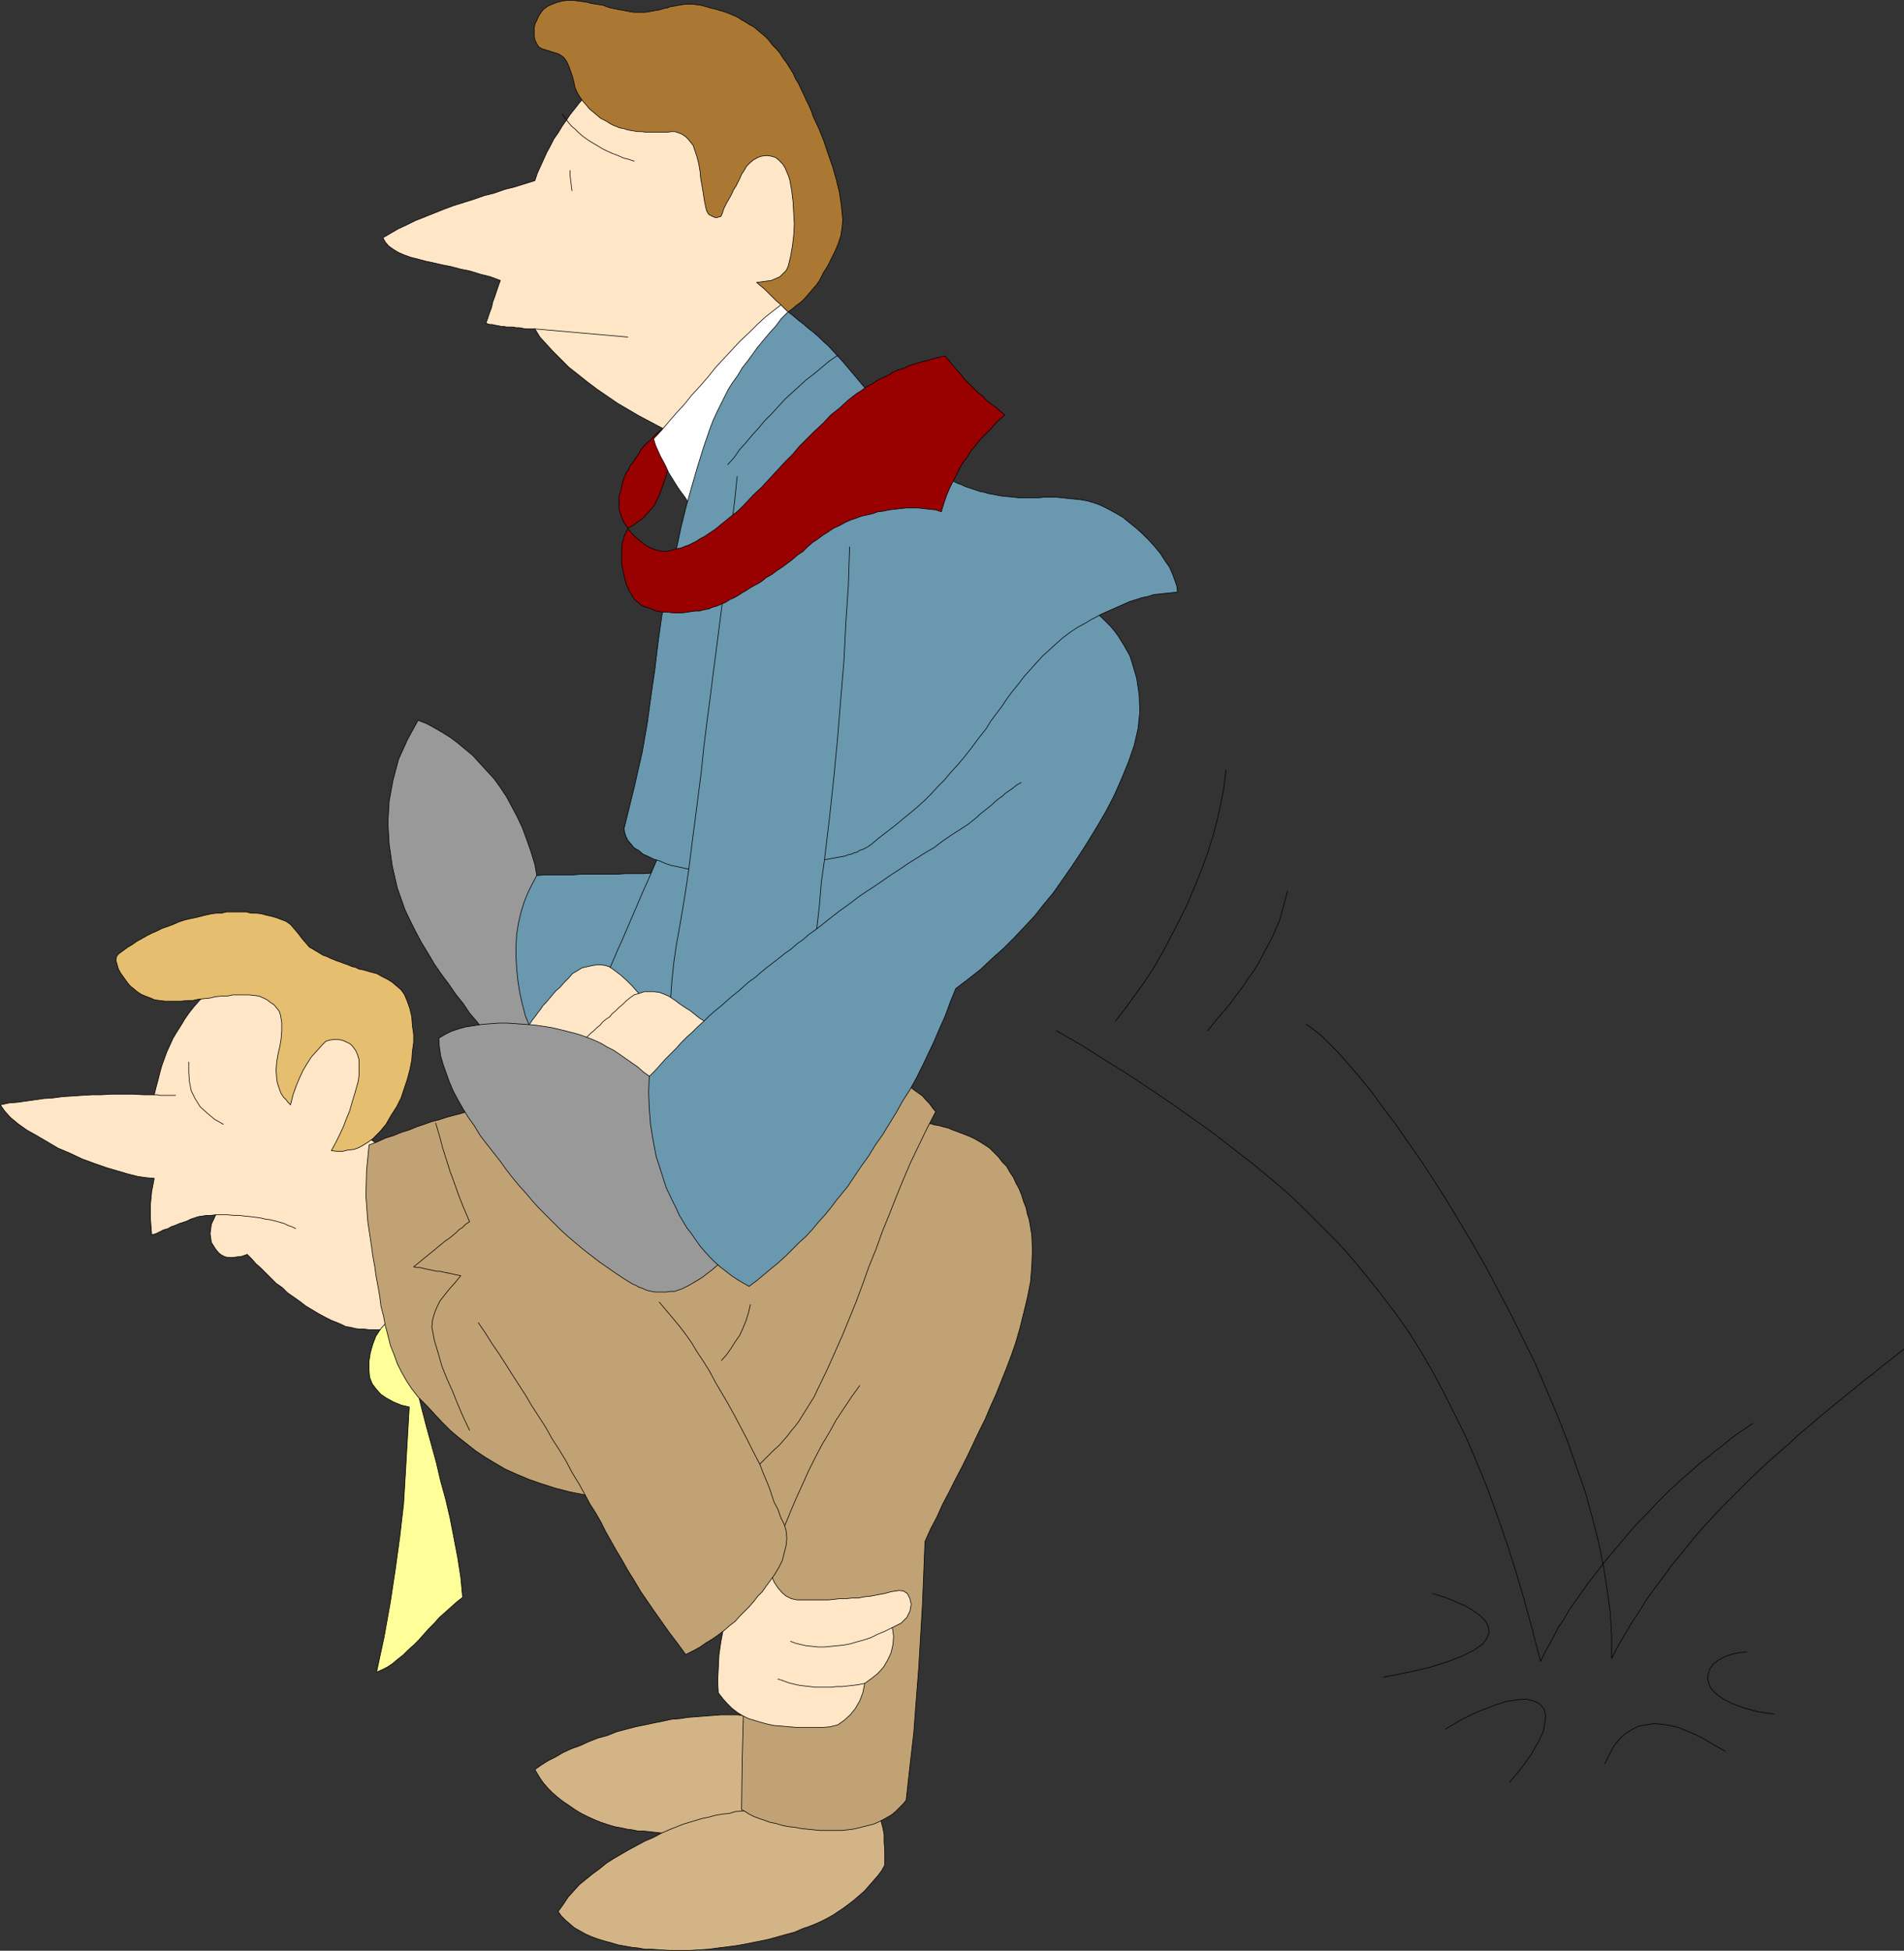
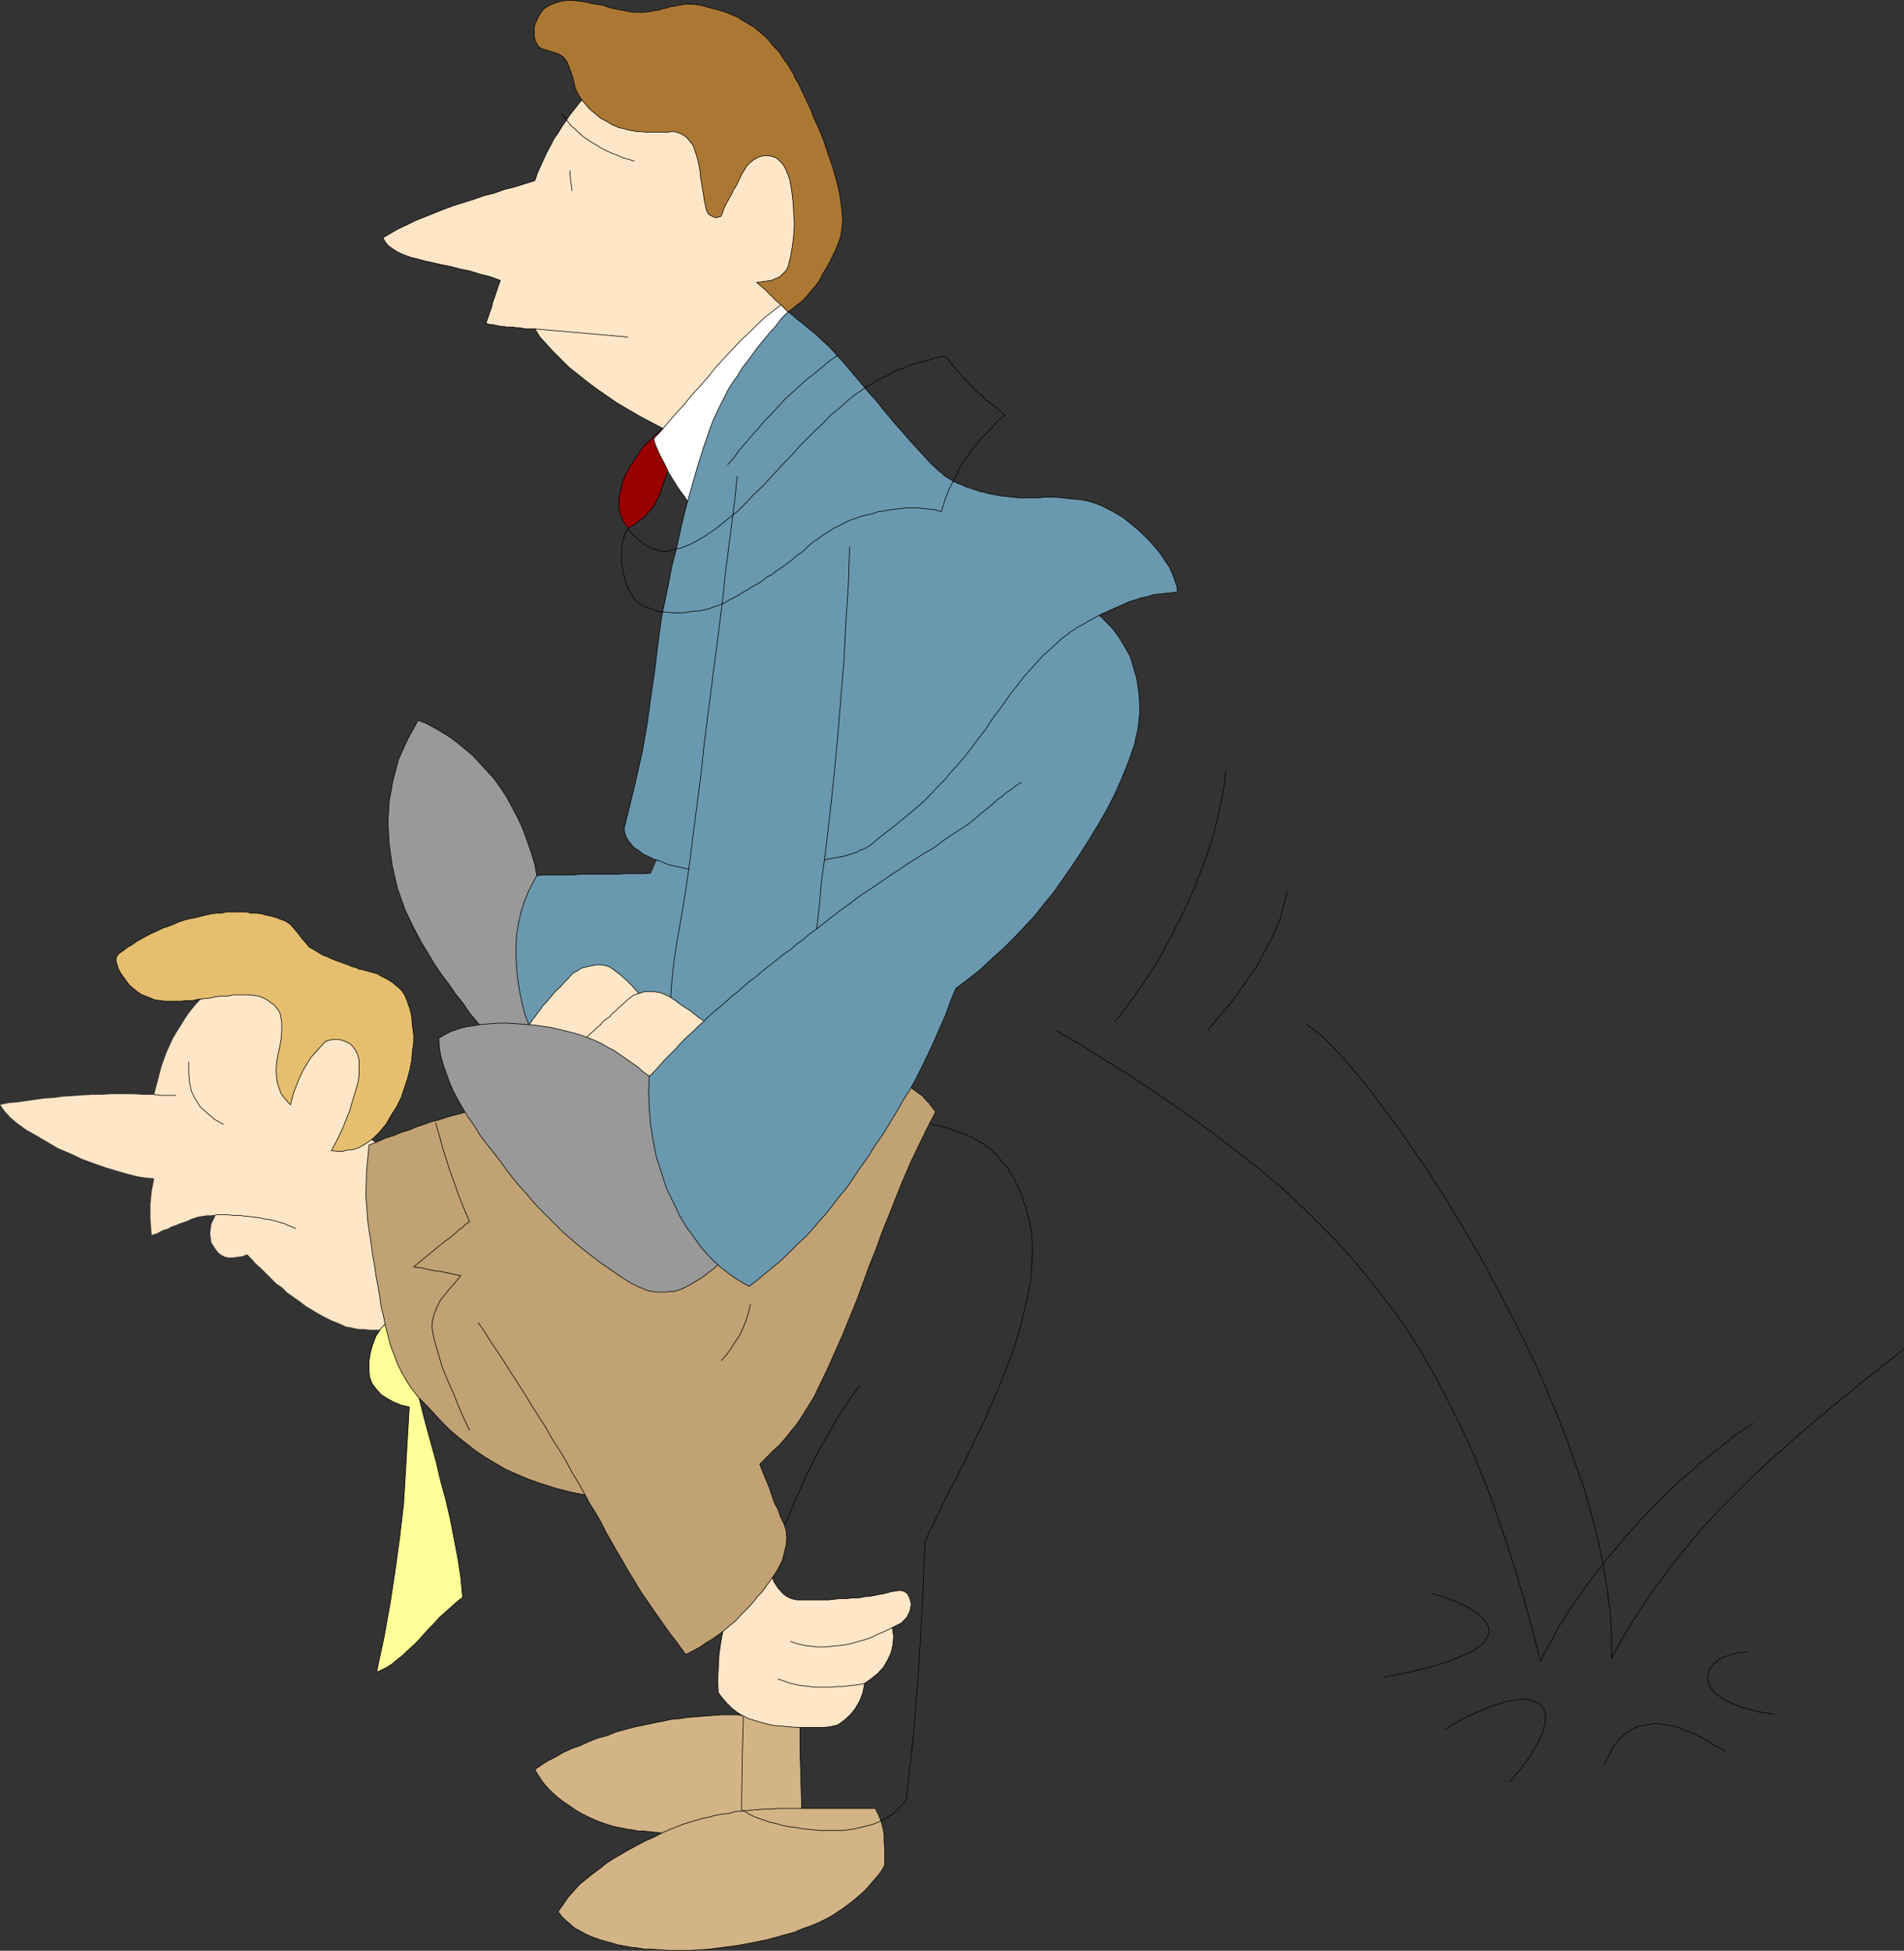
<svg xmlns="http://www.w3.org/2000/svg" xmlns:ns1="http://sodipodi.sourceforge.net/DTD/sodipodi-0.dtd" xmlns:ns2="http://www.inkscape.org/namespaces/inkscape" version="1.0" width="129.595mm" height="132.741mm" id="svg68" ns1:docname="Leap Frog.wmf">
  <rect width="100%" height="100%" fill="#333333" stroke="none" />
  <ns1:namedview id="namedview68" pagecolor="#ffffff" bordercolor="#000000" borderopacity="0.25" ns2:showpageshadow="2" ns2:pageopacity="0.0" ns2:pagecheckerboard="0" ns2:deskcolor="#d1d1d1" ns2:document-units="mm" />
  <defs id="defs1">
    <pattern id="WMFhbasepattern" patternUnits="userSpaceOnUse" width="6" height="6" x="0" y="0" />
  </defs>
  <path style="fill:#d2b486;fill-opacity:1;fill-rule:evenodd;stroke:none" d="m 137.602,455.082 1.616,-1.131 1.778,-1.131 1.939,-0.969 1.939,-1.131 2.101,-0.969 2.262,-0.808 2.101,-0.969 2.424,-0.969 2.424,-0.646 2.424,-0.969 2.424,-0.646 2.424,-0.646 2.424,-0.485 2.262,-0.485 2.424,-0.485 2.262,-0.485 2.101,-0.162 2.101,-0.323 2.101,-0.162 2.101,-0.162 2.101,-0.162 2.101,-0.162 h 2.101 2.262 l 1.939,0.323 2.101,0.162 h 2.101 l 2.101,0.485 1.778,0.162 2.101,0.485 1.939,0.485 1.939,0.646 v 5.817 l 0.162,5.655 0.162,5.817 0.162,5.817 -1.293,0.323 -1.131,0.323 -1.454,0.485 -1.293,0.162 -1.454,0.485 -1.293,0.162 -1.454,0.323 -1.454,0.323 -1.293,0.323 -1.454,0.162 -1.454,0.323 -1.454,0.162 -1.454,0.162 -1.616,0.162 -1.454,0.162 -1.454,0.162 -1.616,0.162 h -1.454 l -1.454,0.162 h -1.616 -1.454 -1.454 -1.616 -1.454 -1.616 l -1.454,-0.162 -1.454,-0.162 -1.454,-0.162 h -1.454 l -1.616,-0.323 -1.293,-0.162 -1.454,-0.323 -1.778,-0.323 -1.616,-0.485 -1.939,-0.646 -1.616,-0.646 -1.778,-0.808 -1.616,-0.808 -1.616,-0.969 -1.616,-1.131 -1.454,-0.969 -1.454,-1.131 -1.293,-1.131 -1.131,-1.131 -1.131,-1.293 -0.808,-1.131 -0.808,-1.293 z" id="path1" />
  <path style="fill:none;stroke:#000000;stroke-width:0.162px;stroke-linecap:round;stroke-linejoin:round;stroke-miterlimit:4;stroke-dasharray:none;stroke-opacity:1" d="m 137.602,455.082 1.616,-1.131 1.778,-1.131 1.939,-0.969 1.939,-1.131 2.101,-0.969 2.262,-0.808 2.101,-0.969 2.424,-0.969 2.424,-0.646 2.424,-0.969 2.424,-0.646 2.424,-0.646 2.424,-0.485 2.262,-0.485 2.424,-0.485 2.262,-0.485 2.101,-0.162 2.101,-0.323 2.101,-0.162 2.101,-0.162 2.101,-0.162 2.101,-0.162 h 2.101 2.262 l 1.939,0.323 2.101,0.162 h 2.101 l 2.101,0.485 1.778,0.162 2.101,0.485 1.939,0.485 1.939,0.646 v 5.817 l 0.162,5.655 0.162,5.817 0.162,5.817 -1.293,0.323 -1.131,0.323 -1.454,0.485 -1.293,0.162 -1.454,0.485 -1.293,0.162 -1.454,0.323 -1.454,0.323 -1.293,0.323 -1.454,0.162 -1.454,0.323 -1.454,0.162 -1.454,0.162 -1.616,0.162 -1.454,0.162 -1.454,0.162 -1.616,0.162 h -1.454 l -1.454,0.162 h -1.616 -1.454 -1.454 -1.616 -1.454 -1.616 l -1.454,-0.162 -1.454,-0.162 -1.454,-0.162 h -1.454 l -1.616,-0.323 -1.293,-0.162 -1.454,-0.323 -1.778,-0.323 -1.616,-0.485 -1.939,-0.646 -1.616,-0.646 -1.778,-0.808 -1.616,-0.808 -1.616,-0.969 -1.616,-1.131 -1.454,-0.969 -1.454,-1.131 -1.293,-1.131 -1.131,-1.131 -1.131,-1.293 -0.808,-1.131 -0.808,-1.293 -0.646,-1.131 v 0" id="path2" />
  <path style="fill:#d2b486;fill-opacity:1;fill-rule:evenodd;stroke:none" d="m 200.141,465.099 -1.939,0.162 h -1.778 l -1.778,0.162 -1.939,0.162 -1.616,0.162 -1.939,0.162 -1.616,0.485 -1.778,0.162 -1.778,0.323 -1.778,0.485 -1.616,0.323 -1.616,0.485 -1.616,0.485 -1.616,0.485 -1.616,0.646 -1.616,0.646 -2.262,0.969 -2.101,1.131 -2.262,0.969 -2.101,1.131 -2.101,1.131 -1.939,1.131 -1.939,1.131 -1.778,1.131 -1.778,1.454 -1.778,1.293 -1.778,1.454 -1.616,1.293 -1.454,1.616 -1.454,1.616 -1.293,1.939 -1.293,1.777 0.808,1.131 1.131,1.131 1.131,0.969 1.131,0.969 1.454,0.808 1.454,0.808 1.454,0.646 1.778,0.646 1.616,0.485 1.778,0.485 1.616,0.485 1.778,0.323 1.778,0.323 1.616,0.162 1.778,0.323 h 1.616 l 2.424,0.162 2.424,0.162 h 2.586 2.424 l 2.586,-0.162 2.424,-0.162 2.424,-0.323 2.586,-0.323 2.424,-0.323 2.586,-0.485 2.424,-0.485 2.424,-0.485 2.424,-0.646 2.262,-0.646 2.424,-0.646 2.262,-0.969 1.454,-0.485 1.616,-0.646 1.454,-0.646 1.616,-0.808 1.454,-0.808 1.454,-0.969 1.454,-0.969 1.293,-0.969 1.454,-1.131 1.293,-1.131 1.293,-1.131 1.131,-1.293 1.131,-1.293 1.131,-1.293 0.97,-1.293 0.808,-1.454 v -1.777 -2.1 l -0.162,-1.939 v -1.939 l -0.323,-1.777 -0.485,-1.777 -0.646,-1.616 -0.808,-1.616 h -1.454 -1.616 -1.616 -1.616 -1.454 -1.616 -1.616 -1.454 -1.616 -1.616 -1.616 -1.616 -1.454 -1.454 -1.616 -1.616 z" id="path3" />
  <path style="fill:none;stroke:#000000;stroke-width:0.162px;stroke-linecap:round;stroke-linejoin:round;stroke-miterlimit:4;stroke-dasharray:none;stroke-opacity:1" d="m 200.141,465.099 -1.939,0.162 h -1.778 l -1.778,0.162 -1.939,0.162 -1.616,0.162 -1.939,0.162 -1.616,0.485 -1.778,0.162 -1.778,0.323 -1.778,0.485 -1.616,0.323 -1.616,0.485 -1.616,0.485 -1.616,0.485 -1.616,0.646 -1.616,0.646 -2.262,0.969 -2.101,1.131 -2.262,0.969 -2.101,1.131 -2.101,1.131 -1.939,1.131 -1.939,1.131 -1.778,1.131 -1.778,1.454 -1.778,1.293 -1.778,1.454 -1.616,1.293 -1.454,1.616 -1.454,1.616 -1.293,1.939 -1.293,1.777 0.808,1.131 1.131,1.131 1.131,0.969 1.131,0.969 1.454,0.808 1.454,0.808 1.454,0.646 1.778,0.646 1.616,0.485 1.778,0.485 1.616,0.485 1.778,0.323 1.778,0.323 1.616,0.162 1.778,0.323 h 1.616 l 2.424,0.162 2.424,0.162 h 2.586 2.424 l 2.586,-0.162 2.424,-0.162 2.424,-0.323 2.586,-0.323 2.424,-0.323 2.586,-0.485 2.424,-0.485 2.424,-0.485 2.424,-0.646 2.262,-0.646 2.424,-0.646 2.262,-0.969 1.454,-0.485 1.616,-0.646 1.454,-0.646 1.616,-0.808 1.454,-0.808 1.454,-0.969 1.454,-0.969 1.293,-0.969 1.454,-1.131 1.293,-1.131 1.293,-1.131 1.131,-1.293 1.131,-1.293 1.131,-1.293 0.97,-1.293 0.808,-1.454 v -1.777 -2.1 l -0.162,-1.939 v -1.939 l -0.323,-1.777 -0.485,-1.777 -0.646,-1.616 -0.808,-1.616 h -1.454 -1.616 -1.616 -1.616 -1.454 -1.616 -1.616 -1.454 -1.616 -1.616 -1.616 -1.616 -1.454 -1.454 -1.616 -1.616 v 0" id="path4" />
-   <path style="fill:#c0a274;fill-opacity:1;fill-rule:evenodd;stroke:none" d="m 231.33,287.849 1.131,0.162 1.131,0.162 1.293,0.162 1.131,0.162 h 1.131 l 1.131,0.323 1.131,0.162 0.97,0.323 1.131,0.162 1.131,0.323 1.293,0.323 1.131,0.485 1.293,0.485 1.293,0.485 1.293,0.485 1.454,0.646 1.454,0.808 1.293,0.808 1.454,0.969 1.131,1.131 1.131,1.131 0.97,1.293 1.131,1.131 0.808,1.454 0.97,1.454 0.646,1.454 0.808,1.454 0.646,1.616 0.485,1.616 0.646,1.616 0.323,1.616 0.485,1.454 0.646,3.878 0.162,4.039 -0.162,4.039 -0.323,4.039 -0.808,4.039 -0.97,4.039 -0.97,3.878 -1.131,3.878 -1.131,3.232 -1.293,3.393 -1.293,3.232 -1.293,3.232 -1.454,3.232 -1.293,3.07 -1.616,3.232 -1.454,3.07 -1.454,3.07 -1.616,3.232 -1.616,3.07 -1.616,3.232 -1.616,3.07 -1.454,3.232 -1.616,3.07 -1.454,3.232 -0.323,8.079 -0.323,8.079 -0.485,8.24 -0.485,8.24 -0.646,8.24 -0.646,8.564 -0.97,8.402 -0.97,8.725 -0.808,0.969 -0.97,0.969 -0.97,0.969 -0.97,0.808 -1.131,0.646 -1.131,0.646 -1.293,0.646 -1.131,0.485 -1.293,0.323 -1.293,0.323 -1.293,0.323 -1.454,0.323 -1.293,0.162 -1.293,0.162 h -1.454 -1.293 -1.454 -1.616 l -1.616,-0.162 -1.616,-0.162 -1.616,-0.162 -1.616,-0.323 -1.616,-0.162 -1.616,-0.323 -1.616,-0.485 -1.616,-0.323 -1.293,-0.485 -1.454,-0.485 -1.293,-0.485 -1.293,-0.646 -0.97,-0.646 -0.97,-0.485 0.162,-12.603 0.323,-12.28 0.162,-12.118 0.323,-11.957 0.323,-11.957 0.323,-11.957 0.323,-11.795 0.485,-11.957 2.262,-5.009 2.586,-5.009 2.262,-5.009 2.424,-5.17 2.424,-5.009 2.262,-5.009 2.424,-5.17 2.424,-5.009 2.262,-5.009 2.424,-5.009 2.424,-5.17 2.424,-5.009 2.262,-5.009 2.424,-5.17 2.424,-5.009 2.424,-5.009 v 0 z" id="path5" />
  <path style="fill:none;stroke:#000000;stroke-width:0.162px;stroke-linecap:round;stroke-linejoin:round;stroke-miterlimit:4;stroke-dasharray:none;stroke-opacity:1" d="m 231.33,287.849 1.131,0.162 1.131,0.162 1.293,0.162 1.131,0.162 h 1.131 l 1.131,0.323 1.131,0.162 0.97,0.323 1.131,0.162 1.131,0.323 1.293,0.323 1.131,0.485 1.293,0.485 1.293,0.485 1.293,0.485 1.454,0.646 1.454,0.808 1.293,0.808 1.454,0.969 1.131,1.131 1.131,1.131 0.97,1.293 1.131,1.131 0.808,1.454 0.97,1.454 0.646,1.454 0.808,1.454 0.646,1.616 0.485,1.616 0.646,1.616 0.323,1.616 0.485,1.454 0.646,3.878 0.162,4.039 -0.162,4.039 -0.323,4.039 -0.808,4.039 -0.97,4.039 -0.97,3.878 -1.131,3.878 -1.131,3.232 -1.293,3.393 -1.293,3.232 -1.293,3.232 -1.454,3.232 -1.293,3.07 -1.616,3.232 -1.454,3.07 -1.454,3.07 -1.616,3.232 -1.616,3.07 -1.616,3.232 -1.616,3.07 -1.454,3.232 -1.616,3.07 -1.454,3.232 -0.323,8.079 -0.323,8.079 -0.485,8.24 -0.485,8.24 -0.646,8.24 -0.646,8.564 -0.97,8.402 -0.97,8.725 -0.808,0.969 -0.97,0.969 -0.97,0.969 -0.97,0.808 -1.131,0.646 -1.131,0.646 -1.293,0.646 -1.131,0.485 -1.293,0.323 -1.293,0.323 -1.293,0.323 -1.454,0.323 -1.293,0.162 -1.293,0.162 h -1.454 -1.293 -1.454 -1.616 l -1.616,-0.162 -1.616,-0.162 -1.616,-0.162 -1.616,-0.323 -1.616,-0.162 -1.616,-0.323 -1.616,-0.485 -1.616,-0.323 -1.293,-0.485 -1.454,-0.485 -1.293,-0.485 -1.293,-0.646 -0.97,-0.646 -0.97,-0.485 0.162,-12.603 0.323,-12.28 0.162,-12.118 0.323,-11.957 0.323,-11.957 0.323,-11.957 0.323,-11.795 0.485,-11.957 2.262,-5.009 2.586,-5.009 2.262,-5.009 2.424,-5.17 2.424,-5.009 2.262,-5.009 2.424,-5.17 2.424,-5.009 2.262,-5.009 2.424,-5.009 2.424,-5.17 2.424,-5.009 2.262,-5.009 2.424,-5.17 2.424,-5.009 2.424,-5.009 v 0" id="path6" />
  <path style="fill:none;stroke:#000000;stroke-width:0.162px;stroke-linecap:round;stroke-linejoin:round;stroke-miterlimit:4;stroke-dasharray:none;stroke-opacity:1" d="m 221.149,356.358 -2.101,2.908 -1.939,2.908 -1.939,2.908 -1.778,3.232 -1.939,3.232 -1.616,3.07 -1.778,3.555 -1.454,3.232 -1.616,3.555 -1.454,3.393 -1.454,3.555 -1.454,3.716 -1.293,3.555 -1.293,3.716 -1.131,3.555 -1.454,3.878" id="path7" />
  <path style="fill:#ffe6c7;fill-opacity:1;fill-rule:evenodd;stroke:none" d="m 184.789,435.369 1.131,1.454 1.131,1.293 1.131,1.131 1.454,1.131 1.293,0.808 1.616,0.808 1.616,0.485 1.616,0.485 1.778,0.485 1.616,0.323 2.101,0.162 1.778,0.162 2.101,0.162 h 2.101 2.262 2.101 l 1.939,-0.162 1.939,-0.485 1.616,-1.131 1.616,-1.454 1.293,-1.616 1.131,-1.939 0.808,-2.1 0.485,-2.424 1.778,-1.293 1.616,-1.293 1.454,-1.616 1.131,-1.939 0.808,-1.777 0.485,-2.1 0.162,-2.1 -0.323,-2.262 2.262,-1.131 1.454,-1.454 0.808,-1.616 0.323,-1.777 -0.323,-1.454 -0.646,-1.293 -0.97,-0.646 -1.131,-0.162 -2.101,0.323 -1.778,0.485 -1.778,0.323 -1.616,0.323 -1.616,0.162 -1.616,0.323 h -1.616 l -1.454,0.162 h -1.616 l -1.454,0.162 -1.454,0.162 h -1.616 -1.454 -1.616 -1.778 -1.778 l -1.454,-0.323 -1.293,-0.646 -0.97,-0.808 -1.131,-1.293 -0.97,-1.454 -0.646,-1.616 -0.97,-1.777 -0.808,-1.777 -1.131,0.969 -0.97,1.131 -1.131,0.969 -0.97,0.808 -1.131,0.969 -0.97,0.969 -0.97,1.131 -1.131,0.808 -0.808,3.07 -0.808,2.908 -0.646,3.393 -0.646,3.393 -0.485,3.393 -0.162,3.393 -0.162,3.232 z" id="path8" />
  <path style="fill:none;stroke:#000000;stroke-width:0.162px;stroke-linecap:round;stroke-linejoin:round;stroke-miterlimit:4;stroke-dasharray:none;stroke-opacity:1" d="m 184.789,435.369 1.131,1.454 1.131,1.293 1.131,1.131 1.454,1.131 1.293,0.808 1.616,0.808 1.616,0.485 1.616,0.485 1.778,0.485 1.616,0.323 2.101,0.162 1.778,0.162 2.101,0.162 h 2.101 2.262 2.101 l 1.939,-0.162 1.939,-0.485 1.616,-1.131 1.616,-1.454 1.293,-1.616 1.131,-1.939 0.808,-2.1 0.485,-2.424 1.778,-1.293 1.616,-1.293 1.454,-1.616 1.131,-1.939 0.808,-1.777 0.485,-2.1 0.162,-2.1 -0.323,-2.262 2.262,-1.131 1.454,-1.454 0.808,-1.616 0.323,-1.777 -0.323,-1.454 -0.646,-1.293 -0.97,-0.646 -1.131,-0.162 -2.101,0.323 -1.778,0.485 -1.778,0.323 -1.616,0.323 -1.616,0.162 -1.616,0.323 h -1.616 l -1.454,0.162 h -1.616 l -1.454,0.162 -1.454,0.162 h -1.616 -1.454 -1.616 -1.778 -1.778 l -1.454,-0.323 -1.293,-0.646 -0.97,-0.808 -1.131,-1.293 -0.97,-1.454 -0.646,-1.616 -0.97,-1.777 -0.808,-1.777 -1.131,0.969 -0.97,1.131 -1.131,0.969 -0.97,0.808 -1.131,0.969 -0.97,0.969 -0.97,1.131 -1.131,0.808 -0.808,3.07 -0.808,2.908 -0.646,3.393 -0.646,3.393 -0.485,3.393 -0.162,3.393 -0.162,3.232 0.162,3.07 v 0" id="path9" />
  <path style="fill:none;stroke:#000000;stroke-width:0.162px;stroke-linecap:round;stroke-linejoin:round;stroke-miterlimit:4;stroke-dasharray:none;stroke-opacity:1" d="m 203.373,422.12 1.293,0.485 1.293,0.323 1.454,0.323 1.616,0.162 1.454,0.162 h 1.616 l 1.616,-0.162 1.616,-0.162 1.616,-0.162 1.778,-0.323 1.616,-0.485 1.778,-0.485 1.939,-0.646 1.616,-0.808 1.939,-0.808 1.939,-0.969" id="path10" />
  <path style="fill:none;stroke:#000000;stroke-width:0.162px;stroke-linecap:round;stroke-linejoin:round;stroke-miterlimit:4;stroke-dasharray:none;stroke-opacity:1" d="m 200.141,431.815 1.454,0.485 1.293,0.485 1.293,0.323 1.454,0.323 1.293,0.162 1.454,0.162 1.293,0.162 h 1.454 1.293 1.454 l 1.293,-0.162 h 1.454 l 1.454,-0.162 1.454,-0.162 1.293,-0.162 1.616,-0.323" id="path11" />
  <path style="fill:#999999;fill-opacity:1;fill-rule:evenodd;stroke:none" d="m 107.545,185.248 -2.747,5.009 -2.262,5.009 -1.454,5.494 -0.97,5.332 -0.323,5.494 0.323,5.494 0.808,5.655 1.293,5.655 0.97,2.747 0.97,2.747 1.293,2.747 1.454,2.908 1.454,2.747 1.778,2.908 1.616,2.747 1.778,2.585 1.939,2.585 1.778,2.585 1.939,2.424 1.616,2.424 1.939,2.262 1.616,2.101 1.616,1.939 1.454,1.777 h 1.293 0.97 l 1.131,-0.162 1.131,-0.162 h 0.808 0.97 l 1.131,-0.162 h 0.97 l 0.97,-0.162 0.97,-0.162 h 0.97 0.97 l 1.131,-0.162 h 0.97 1.131 l 1.131,-0.162 -0.323,-2.908 -0.485,-3.07 -0.323,-2.908 -0.485,-2.908 -0.485,-3.07 -0.323,-2.908 -0.323,-3.07 -0.485,-2.908 -0.485,-3.393 -0.485,-3.555 -0.485,-3.555 -0.646,-3.716 -0.485,-3.555 -0.646,-3.555 -0.97,-3.232 -1.131,-3.232 -1.131,-3.07 -1.293,-2.747 -1.454,-2.747 -1.293,-2.424 -1.616,-2.424 -1.616,-2.262 -1.939,-2.1 -1.778,-1.939 -1.778,-1.939 -1.939,-1.616 -1.939,-1.616 -1.939,-1.454 -2.101,-1.293 -1.939,-1.131 -2.101,-1.131 z" id="path12" />
  <path style="fill:none;stroke:#000000;stroke-width:0.162px;stroke-linecap:round;stroke-linejoin:round;stroke-miterlimit:4;stroke-dasharray:none;stroke-opacity:1" d="m 107.545,185.248 -2.747,5.009 -2.262,5.009 -1.454,5.494 -0.97,5.332 -0.323,5.494 0.323,5.494 0.808,5.655 1.293,5.655 0.97,2.747 0.97,2.747 1.293,2.747 1.454,2.908 1.454,2.747 1.778,2.908 1.616,2.747 1.778,2.585 1.939,2.585 1.778,2.585 1.939,2.424 1.616,2.424 1.939,2.262 1.616,2.101 1.616,1.939 1.454,1.777 h 1.293 0.97 l 1.131,-0.162 1.131,-0.162 h 0.808 0.97 l 1.131,-0.162 h 0.97 l 0.97,-0.162 0.97,-0.162 h 0.97 0.97 l 1.131,-0.162 h 0.97 1.131 l 1.131,-0.162 -0.323,-2.908 -0.485,-3.07 -0.323,-2.908 -0.485,-2.908 -0.485,-3.07 -0.323,-2.908 -0.323,-3.07 -0.485,-2.908 -0.485,-3.393 -0.485,-3.555 -0.485,-3.555 -0.646,-3.716 -0.485,-3.555 -0.646,-3.555 -0.97,-3.232 -1.131,-3.232 -1.131,-3.07 -1.293,-2.747 -1.454,-2.747 -1.293,-2.424 -1.616,-2.424 -1.616,-2.262 -1.939,-2.1 -1.778,-1.939 -1.778,-1.939 -1.939,-1.616 -1.939,-1.616 -1.939,-1.454 -2.101,-1.293 -1.939,-1.131 -2.101,-1.131 -2.101,-0.808 v 0" id="path13" />
  <path style="fill:#6a98ae;fill-opacity:1;fill-rule:evenodd;stroke:none" d="m 138.087,225.158 -1.131,2.1 -1.131,2.262 -0.97,2.424 -0.808,2.585 -0.646,2.747 -0.485,2.908 -0.162,2.908 v 3.07 l 0.162,3.07 0.323,3.07 0.485,3.07 0.646,2.908 0.808,3.07 1.131,2.747 1.131,2.747 1.293,2.585 h 1.454 1.293 1.293 1.293 l 1.293,0.162 h 1.293 1.293 l 1.293,0.162 h 1.293 1.293 l 1.454,0.162 h 1.131 1.293 1.454 1.131 l 1.454,0.162 0.808,-2.908 0.97,-2.747 0.97,-2.908 0.97,-2.908 0.97,-2.747 0.97,-2.908 0.97,-2.908 0.808,-2.908 0.97,-2.747 0.97,-2.908 0.808,-2.747 0.97,-2.908 0.97,-2.908 0.97,-2.747 0.97,-2.908 0.97,-2.747 h -2.424 -2.262 -2.262 l -2.262,0.162 h -2.424 -2.262 l -2.262,0.162 h -2.262 -2.262 -2.262 -2.424 l -2.101,0.162 h -2.424 -2.262 -2.262 z" id="path14" />
  <path style="fill:none;stroke:#000000;stroke-width:0.162px;stroke-linecap:round;stroke-linejoin:round;stroke-miterlimit:4;stroke-dasharray:none;stroke-opacity:1" d="m 138.087,225.158 -1.131,2.1 -1.131,2.262 -0.97,2.424 -0.808,2.585 -0.646,2.747 -0.485,2.908 -0.162,2.908 v 3.07 l 0.162,3.07 0.323,3.07 0.485,3.07 0.646,2.908 0.808,3.07 1.131,2.747 1.131,2.747 1.293,2.585 h 1.454 1.293 1.293 1.293 l 1.293,0.162 h 1.293 1.293 l 1.293,0.162 h 1.293 1.293 l 1.454,0.162 h 1.131 1.293 1.454 1.131 l 1.454,0.162 0.808,-2.908 0.97,-2.747 0.97,-2.908 0.97,-2.908 0.97,-2.747 0.97,-2.908 0.97,-2.908 0.808,-2.908 0.97,-2.747 0.97,-2.908 0.808,-2.747 0.97,-2.908 0.97,-2.908 0.97,-2.747 0.97,-2.908 0.97,-2.747 h -2.424 -2.262 -2.262 l -2.262,0.162 h -2.424 -2.262 l -2.262,0.162 h -2.262 -2.262 -2.262 -2.424 l -2.101,0.162 h -2.424 -2.262 -2.262 l -2.262,0.162 v 0" id="path15" />
  <path style="fill:#6a98ae;fill-opacity:1;fill-rule:evenodd;stroke:none" d="m 170.569,217.402 -0.97,2.262 -0.97,2.262 -0.97,2.262 -0.97,2.262 -0.97,2.1 -0.97,2.262 -0.97,2.262 -0.97,2.262 -0.97,2.262 -0.97,2.262 -0.97,2.262 -0.97,2.1 -0.97,2.262 -0.97,2.262 -0.97,2.262 -0.97,2.262 1.131,0.969 1.454,0.969 1.293,0.969 1.131,0.969 1.454,0.808 1.131,0.969 1.454,0.969 1.293,0.969 1.131,0.969 1.454,0.969 1.293,0.969 1.131,0.808 1.293,1.131 1.454,0.969 1.131,0.808 1.293,1.131 0.808,-5.978 0.646,-5.817 0.646,-5.655 0.808,-5.978 0.646,-5.655 0.808,-5.817 0.646,-5.817 0.646,-5.817 -1.293,-0.646 -1.293,-0.485 -1.293,-0.646 -1.454,-0.646 -1.293,-0.485 -1.454,-0.485 -1.293,-0.646 z" id="path16" />
-   <path style="fill:none;stroke:#000000;stroke-width:0.162px;stroke-linecap:round;stroke-linejoin:round;stroke-miterlimit:4;stroke-dasharray:none;stroke-opacity:1" d="m 170.569,217.402 -0.97,2.262 -0.97,2.262 -0.97,2.262 -0.97,2.262 -0.97,2.1 -0.97,2.262 -0.97,2.262 -0.97,2.262 -0.97,2.262 -0.97,2.262 -0.97,2.262 -0.97,2.1 -0.97,2.262 -0.97,2.262 -0.97,2.262 -0.97,2.262 1.131,0.969 1.454,0.969 1.293,0.969 1.131,0.969 1.454,0.808 1.131,0.969 1.454,0.969 1.293,0.969 1.131,0.969 1.454,0.969 1.293,0.969 1.131,0.808 1.293,1.131 1.454,0.969 1.131,0.808 1.293,1.131 0.808,-5.978 0.646,-5.817 0.646,-5.655 0.808,-5.978 0.646,-5.655 0.808,-5.817 0.646,-5.817 0.646,-5.817 -1.293,-0.646 -1.293,-0.485 -1.293,-0.646 -1.454,-0.646 -1.293,-0.485 -1.454,-0.485 -1.293,-0.646 -1.293,-0.646 v 0" id="path17" />
  <path style="fill:#ffe6c7;fill-opacity:1;fill-rule:evenodd;stroke:none" d="m 167.821,261.028 -0.808,-1.616 -0.97,-1.616 -0.97,-1.454 -1.131,-1.293 -1.293,-1.454 -1.454,-1.454 -1.616,-1.454 -1.939,-1.454 -0.97,-0.646 -1.131,-0.323 -1.454,-0.162 -1.454,0.162 -1.454,0.323 -1.454,0.323 -1.293,0.808 -1.131,0.646 -1.131,1.293 -1.131,1.131 -0.97,1.131 -1.131,0.969 -0.808,0.969 -0.808,0.969 -0.808,0.969 -0.808,0.808 -0.646,0.969 -0.646,0.808 -0.808,1.131 -0.646,0.808 -0.646,0.969 -0.808,0.969 -0.646,1.131 -0.808,1.131 1.131,0.485 1.131,0.323 1.131,0.485 1.131,0.323 1.131,0.485 1.131,0.323 1.131,0.485 1.131,0.485 0.97,0.323 1.131,0.485 1.131,0.323 1.131,0.485 1.131,0.485 1.131,0.485 1.131,0.323 1.131,0.323 0.97,-0.646 0.97,-0.808 0.97,-0.808 0.97,-0.646 1.131,-0.808 0.808,-0.808 1.131,-0.808 0.97,-0.646 0.97,-0.808 1.131,-0.808 0.97,-0.646 0.97,-0.808 0.97,-0.808 0.97,-0.808 0.97,-0.646 0.97,-0.808 z" id="path18" />
  <path style="fill:none;stroke:#000000;stroke-width:0.162px;stroke-linecap:round;stroke-linejoin:round;stroke-miterlimit:4;stroke-dasharray:none;stroke-opacity:1" d="m 167.821,261.028 -0.808,-1.616 -0.97,-1.616 -0.97,-1.454 -1.131,-1.293 -1.293,-1.454 -1.454,-1.454 -1.616,-1.454 -1.939,-1.454 -0.97,-0.646 -1.131,-0.323 -1.454,-0.162 -1.454,0.162 -1.454,0.323 -1.454,0.323 -1.293,0.808 -1.131,0.646 -1.131,1.293 -1.131,1.131 -0.97,1.131 -1.131,0.969 -0.808,0.969 -0.808,0.969 -0.808,0.969 -0.808,0.808 -0.646,0.969 -0.646,0.808 -0.808,1.131 -0.646,0.808 -0.646,0.969 -0.808,0.969 -0.646,1.131 -0.808,1.131 1.131,0.485 1.131,0.323 1.131,0.485 1.131,0.323 1.131,0.485 1.131,0.323 1.131,0.485 1.131,0.485 0.97,0.323 1.131,0.485 1.131,0.323 1.131,0.485 1.131,0.485 1.131,0.485 1.131,0.323 1.131,0.323 0.97,-0.646 0.97,-0.808 0.97,-0.808 0.97,-0.646 1.131,-0.808 0.808,-0.808 1.131,-0.808 0.97,-0.646 0.97,-0.808 1.131,-0.808 0.97,-0.646 0.97,-0.808 0.97,-0.808 0.97,-0.808 0.97,-0.646 0.97,-0.808 v 0" id="path19" />
  <path style="fill:#6a98ae;fill-opacity:1;fill-rule:evenodd;stroke:none" d="m 273.831,153.094 1.616,0.646 1.454,0.485 1.454,0.646 1.293,0.969 1.293,0.808 1.131,0.969 1.293,1.131 1.131,1.131 1.131,1.131 0.97,1.131 0.97,1.293 0.808,1.293 0.808,1.293 0.808,1.454 0.646,1.131 0.485,1.454 1.293,4.363 0.646,4.363 0.162,4.363 -0.485,4.363 -0.97,4.201 -1.454,4.201 -1.778,4.363 -1.939,4.363 -2.586,1.616 -2.586,1.454 -2.747,1.616 -2.586,1.616 -2.586,1.454 -2.586,1.454 -2.586,1.616 -2.747,1.616 -2.586,1.454 -2.424,1.454 -2.747,1.454 -2.586,1.616 -2.586,1.454 -2.747,1.616 -2.424,1.454 -2.747,1.454 -2.586,1.454 -2.586,1.454 -2.586,1.616 -2.586,1.454 -2.586,1.616 -2.586,1.454 -2.586,1.454 -2.586,1.454 -2.747,1.616 -2.586,1.616 -2.586,1.454 -2.747,1.454 -2.586,1.616 -2.586,1.454 -2.586,1.616 -2.747,1.616 0.485,-4.847 0.485,-5.009 0.323,-4.847 0.323,-4.686 0.485,-4.847 0.323,-5.009 0.485,-4.847 0.323,-4.686 2.101,-1.939 2.101,-1.939 2.262,-1.939 2.101,-1.939 2.101,-1.939 2.101,-1.939 2.101,-1.939 2.101,-1.939 2.101,-1.777 2.262,-2.1 2.101,-1.777 2.101,-1.939 1.939,-1.939 2.262,-1.939 2.101,-1.939 2.101,-1.939 2.101,-1.777 2.101,-2.1 2.101,-1.939 2.262,-1.777 2.101,-1.939 2.101,-1.939 2.101,-1.939 2.101,-1.939 2.101,-1.939 2.101,-1.777 2.101,-2.1 2.262,-1.777 2.101,-1.939 2.101,-1.939 1.939,-1.939 2.262,-1.777 v 0 z" id="path20" />
  <path style="fill:none;stroke:#000000;stroke-width:0.162px;stroke-linecap:round;stroke-linejoin:round;stroke-miterlimit:4;stroke-dasharray:none;stroke-opacity:1" d="m 273.831,153.094 1.616,0.646 1.454,0.485 1.454,0.646 1.293,0.969 1.293,0.808 1.131,0.969 1.293,1.131 1.131,1.131 1.131,1.131 0.97,1.131 0.97,1.293 0.808,1.293 0.808,1.293 0.808,1.454 0.646,1.131 0.485,1.454 1.293,4.363 0.646,4.363 0.162,4.363 -0.485,4.363 -0.97,4.201 -1.454,4.201 -1.778,4.363 -1.939,4.363 -2.586,1.616 -2.586,1.454 -2.747,1.616 -2.586,1.616 -2.586,1.454 -2.586,1.454 -2.586,1.616 -2.747,1.616 -2.586,1.454 -2.424,1.454 -2.747,1.454 -2.586,1.616 -2.586,1.454 -2.747,1.616 -2.424,1.454 -2.747,1.454 -2.586,1.454 -2.586,1.454 -2.586,1.616 -2.586,1.454 -2.586,1.616 -2.586,1.454 -2.586,1.454 -2.586,1.454 -2.747,1.616 -2.586,1.616 -2.586,1.454 -2.747,1.454 -2.586,1.616 -2.586,1.454 -2.586,1.616 -2.747,1.616 0.485,-4.847 0.485,-5.009 0.323,-4.847 0.323,-4.686 0.485,-4.847 0.323,-5.009 0.485,-4.847 0.323,-4.686 2.101,-1.939 2.101,-1.939 2.262,-1.939 2.101,-1.939 2.101,-1.939 2.101,-1.939 2.101,-1.939 2.101,-1.939 2.101,-1.777 2.262,-2.1 2.101,-1.777 2.101,-1.939 1.939,-1.939 2.262,-1.939 2.101,-1.939 2.101,-1.939 2.101,-1.777 2.101,-2.1 2.101,-1.939 2.262,-1.777 2.101,-1.939 2.101,-1.939 2.101,-1.939 2.101,-1.939 2.101,-1.939 2.101,-1.777 2.101,-2.1 2.262,-1.777 2.101,-1.939 2.101,-1.939 1.939,-1.939 2.262,-1.777 v 0" id="path21" />
  <path style="fill:#990000;fill-opacity:1;fill-rule:evenodd;stroke:none" d="m 173.154,108.337 -0.97,0.646 -1.131,0.808 -0.808,0.646 -0.97,0.808 -0.97,0.808 -0.808,0.969 -0.97,0.808 -0.808,0.808 -0.808,0.969 -0.646,1.131 -0.646,0.969 -0.646,0.969 -0.808,0.969 -0.485,1.131 -0.646,0.969 -0.485,1.131 -0.485,1.454 -0.323,1.616 -0.485,1.616 v 1.616 1.777 l 0.485,1.616 0.646,1.616 1.131,1.616 1.293,-0.646 1.293,-0.969 1.131,-0.808 1.131,-1.131 0.97,-1.131 0.97,-1.131 0.646,-1.293 0.646,-1.293 0.808,-2.262 0.808,-2.262 0.646,-2.262 0.485,-2.585 0.323,-2.424 0.323,-2.262 0.162,-2.585 v -2.424 z" id="path22" />
  <path style="fill:none;stroke:#000000;stroke-width:0.162px;stroke-linecap:round;stroke-linejoin:round;stroke-miterlimit:4;stroke-dasharray:none;stroke-opacity:1" d="m 173.154,108.337 -0.97,0.646 -1.131,0.808 -0.808,0.646 -0.97,0.808 -0.97,0.808 -0.808,0.969 -0.97,0.808 -0.808,0.808 -0.808,0.969 -0.646,1.131 -0.646,0.969 -0.646,0.969 -0.808,0.969 -0.485,1.131 -0.646,0.969 -0.485,1.131 -0.485,1.454 -0.323,1.616 -0.485,1.616 v 1.616 1.777 l 0.485,1.616 0.646,1.616 1.131,1.616 1.293,-0.646 1.293,-0.969 1.131,-0.808 1.131,-1.131 0.97,-1.131 0.97,-1.131 0.646,-1.293 0.646,-1.293 0.808,-2.262 0.808,-2.262 0.646,-2.262 0.485,-2.585 0.323,-2.424 0.323,-2.262 0.162,-2.585 v -2.424 0" id="path23" />
  <path style="fill:#ffe6c7;fill-opacity:1;fill-rule:evenodd;stroke:none" d="m 175.093,112.377 -2.586,-1.131 -2.747,-1.454 -2.747,-1.454 -2.747,-1.454 -2.747,-1.616 -2.747,-1.616 -2.586,-1.777 -2.586,-1.777 -2.586,-1.939 -2.424,-1.939 -2.262,-1.777 -2.101,-2.101 -1.939,-1.939 -1.778,-1.939 -1.616,-1.777 -1.293,-2.101 h -0.808 -0.808 -0.808 l -0.808,-0.162 -0.808,-0.162 h -0.808 l -0.808,-0.162 h -0.808 -0.808 l -0.808,-0.162 h -0.646 l -0.646,-0.162 -0.97,-0.162 -0.646,-0.162 h -0.646 l -0.97,-0.323 0.485,-1.293 0.485,-1.454 0.485,-1.293 0.323,-1.454 0.485,-1.293 0.485,-1.454 0.485,-1.454 0.485,-1.293 -2.586,-0.969 -2.586,-0.646 -2.586,-0.808 -2.424,-0.485 -2.424,-0.646 -2.424,-0.485 -2.101,-0.485 -2.262,-0.485 -1.778,-0.485 -1.939,-0.485 -1.778,-0.646 -1.454,-0.646 -1.293,-0.808 -1.131,-0.808 -0.808,-0.969 -0.646,-1.131 1.939,-1.131 1.939,-1.131 2.101,-0.969 2.262,-1.131 2.424,-0.969 2.424,-0.969 2.424,-0.969 2.586,-0.969 2.586,-0.808 2.586,-0.808 2.747,-0.969 2.586,-0.646 2.747,-0.969 2.586,-0.646 2.586,-0.808 2.586,-0.808 0.646,-1.939 0.808,-1.777 0.808,-1.777 0.808,-1.777 0.97,-1.777 0.808,-1.616 1.131,-1.616 0.97,-1.616 1.131,-1.616 0.97,-1.454 1.293,-1.616 1.131,-1.454 1.293,-1.454 1.131,-1.293 1.293,-1.454 1.293,-1.293 1.616,0.323 1.454,0.323 1.616,0.485 1.616,0.323 1.454,0.323 1.616,0.485 1.454,0.485 1.616,0.323 1.616,0.323 1.454,0.485 1.616,0.485 1.454,0.323 1.616,0.323 1.454,0.485 1.616,0.323 1.616,0.323 1.454,0.485 1.616,0.485 1.454,0.323 1.616,0.323 1.454,0.485 1.616,0.323 1.616,0.485 1.454,0.323 1.454,0.323 1.616,0.485 1.616,0.323 1.616,0.485 1.616,0.323 1.454,0.485 1.616,0.323 1.454,0.323 0.808,3.716 0.808,3.555 0.808,3.555 0.808,3.555 0.808,3.555 0.808,3.555 0.808,3.555 0.808,3.716 -0.162,1.293 -0.323,1.454 -0.646,1.454 -0.485,1.454 -0.646,1.454 -0.808,1.454 -0.808,1.454 -0.808,1.454 -0.97,1.454 -0.97,1.454 -1.131,1.454 -0.97,1.616 -1.131,1.293 -0.97,1.454 -1.131,1.616 -0.97,1.293 -1.454,1.616 -1.293,1.777 -1.454,1.777 -1.293,1.616 -1.454,1.777 -1.293,1.616 -1.454,1.777 -1.293,1.616 -1.454,1.777 -1.454,1.616 -1.293,1.777 -1.454,1.616 -1.293,1.777 -1.293,1.616 -1.454,1.777 -1.293,1.616 v 0 z" id="path24" />
  <path style="fill:none;stroke:#000000;stroke-width:0.162px;stroke-linecap:round;stroke-linejoin:round;stroke-miterlimit:4;stroke-dasharray:none;stroke-opacity:1" d="m 175.093,112.377 -2.586,-1.131 -2.747,-1.454 -2.747,-1.454 -2.747,-1.454 -2.747,-1.616 -2.747,-1.616 -2.586,-1.777 -2.586,-1.777 -2.586,-1.939 -2.424,-1.939 -2.262,-1.777 -2.101,-2.101 -1.939,-1.939 -1.778,-1.939 -1.616,-1.777 -1.293,-2.101 h -0.808 -0.808 -0.808 l -0.808,-0.162 -0.808,-0.162 h -0.808 l -0.808,-0.162 h -0.808 -0.808 l -0.808,-0.162 h -0.646 l -0.646,-0.162 -0.97,-0.162 -0.646,-0.162 h -0.646 l -0.97,-0.323 0.485,-1.293 0.485,-1.454 0.485,-1.293 0.323,-1.454 0.485,-1.293 0.485,-1.454 0.485,-1.454 0.485,-1.293 -2.586,-0.969 -2.586,-0.646 -2.586,-0.808 -2.424,-0.485 -2.424,-0.646 -2.424,-0.485 -2.101,-0.485 -2.262,-0.485 -1.778,-0.485 -1.939,-0.485 -1.778,-0.646 -1.454,-0.646 -1.293,-0.808 -1.131,-0.808 -0.808,-0.969 -0.646,-1.131 1.939,-1.131 1.939,-1.131 2.101,-0.969 2.262,-1.131 2.424,-0.969 2.424,-0.969 2.424,-0.969 2.586,-0.969 2.586,-0.808 2.586,-0.808 2.747,-0.969 2.586,-0.646 2.747,-0.969 2.586,-0.646 2.586,-0.808 2.586,-0.808 0.646,-1.939 0.808,-1.777 0.808,-1.777 0.808,-1.777 0.97,-1.777 0.808,-1.616 1.131,-1.616 0.97,-1.616 1.131,-1.616 0.97,-1.454 1.293,-1.616 1.131,-1.454 1.293,-1.454 1.131,-1.293 1.293,-1.454 1.293,-1.293 1.616,0.323 1.454,0.323 1.616,0.485 1.616,0.323 1.454,0.323 1.616,0.485 1.454,0.485 1.616,0.323 1.616,0.323 1.454,0.485 1.616,0.485 1.454,0.323 1.616,0.323 1.454,0.485 1.616,0.323 1.616,0.323 1.454,0.485 1.616,0.485 1.454,0.323 1.616,0.323 1.454,0.485 1.616,0.323 1.616,0.485 1.454,0.323 1.454,0.323 1.616,0.485 1.616,0.323 1.616,0.485 1.616,0.323 1.454,0.485 1.616,0.323 1.454,0.323 0.808,3.716 0.808,3.555 0.808,3.555 0.808,3.555 0.808,3.555 0.808,3.555 0.808,3.555 0.808,3.716 -0.162,1.293 -0.323,1.454 -0.646,1.454 -0.485,1.454 -0.646,1.454 -0.808,1.454 -0.808,1.454 -0.808,1.454 -0.97,1.454 -0.97,1.454 -1.131,1.454 -0.97,1.616 -1.131,1.293 -0.97,1.454 -1.131,1.616 -0.97,1.293 -1.454,1.616 -1.293,1.777 -1.454,1.777 -1.293,1.616 -1.454,1.777 -1.293,1.616 -1.454,1.777 -1.293,1.616 -1.454,1.777 -1.454,1.616 -1.293,1.777 -1.454,1.616 -1.293,1.777 -1.293,1.616 -1.454,1.777 -1.293,1.616 v 0" id="path25" />
  <path style="fill:#ffffff;fill-opacity:1;fill-rule:evenodd;stroke:none" d="m 201.273,78.123 -2.101,1.616 -2.262,1.777 -2.101,1.939 -2.101,2.101 -2.262,2.101 -2.101,2.262 -2.101,2.262 -2.101,2.262 -1.939,2.424 -2.101,2.424 -2.101,2.262 -1.939,2.424 -2.101,2.262 -1.939,2.262 -1.939,2.262 -1.939,2.1 0.485,1.616 0.646,1.454 0.646,1.454 0.808,1.454 0.646,1.293 0.646,1.454 0.808,1.293 0.808,1.293 0.808,1.293 0.808,1.131 0.97,1.293 0.808,1.293 0.97,1.131 0.808,1.293 0.97,1.131 0.808,1.293 1.131,-2.908 1.131,-2.747 1.293,-2.908 1.454,-3.07 1.454,-2.908 1.616,-3.07 1.778,-3.07 1.616,-2.908 1.778,-3.07 1.939,-3.07 1.616,-2.908 1.778,-3.07 1.616,-2.747 1.616,-2.908 1.454,-2.747 1.454,-2.747 -0.323,-1.293 -0.323,-1.131 -0.323,-1.131 -0.323,-1.131 -0.485,-1.131 -0.646,-1.131 -0.808,-0.969 -0.808,-1.131 z" id="path26" />
  <path style="fill:none;stroke:#000000;stroke-width:0.162px;stroke-linecap:round;stroke-linejoin:round;stroke-miterlimit:4;stroke-dasharray:none;stroke-opacity:1" d="m 201.273,78.123 -2.101,1.616 -2.262,1.777 -2.101,1.939 -2.101,2.101 -2.262,2.101 -2.101,2.262 -2.101,2.262 -2.101,2.262 -1.939,2.424 -2.101,2.424 -2.101,2.262 -1.939,2.424 -2.101,2.262 -1.939,2.262 -1.939,2.262 -1.939,2.1 0.485,1.616 0.646,1.454 0.646,1.454 0.808,1.454 0.646,1.293 0.646,1.454 0.808,1.293 0.808,1.293 0.808,1.293 0.808,1.131 0.97,1.293 0.808,1.293 0.97,1.131 0.808,1.293 0.97,1.131 0.808,1.293 1.131,-2.908 1.131,-2.747 1.293,-2.908 1.454,-3.07 1.454,-2.908 1.616,-3.07 1.778,-3.07 1.616,-2.908 1.778,-3.07 1.939,-3.07 1.616,-2.908 1.778,-3.07 1.616,-2.747 1.616,-2.908 1.454,-2.747 1.454,-2.747 -0.323,-1.293 -0.323,-1.131 -0.323,-1.131 -0.323,-1.131 -0.485,-1.131 -0.646,-1.131 -0.808,-0.969 -0.808,-1.131 v 0" id="path27" />
  <path style="fill:none;stroke:#000000;stroke-width:0.162px;stroke-linecap:round;stroke-linejoin:round;stroke-miterlimit:4;stroke-dasharray:none;stroke-opacity:1" d="M 161.519,86.686 137.602,84.586" id="path28" />
  <path style="fill:none;stroke:#000000;stroke-width:0.162px;stroke-linecap:round;stroke-linejoin:round;stroke-miterlimit:4;stroke-dasharray:none;stroke-opacity:1" d="m 146.652,43.868 v 1.293 l 0.162,1.293 0.162,1.293 0.162,1.293" id="path29" />
  <path style="fill:none;stroke:#000000;stroke-width:0.162px;stroke-linecap:round;stroke-linejoin:round;stroke-miterlimit:4;stroke-dasharray:none;stroke-opacity:1" d="m 163.135,41.445 -1.454,-0.485 -1.293,-0.323 -1.454,-0.646 -1.293,-0.485 -1.454,-0.646 -1.293,-0.646 -1.293,-0.808 -1.131,-0.646 -1.293,-0.808 -1.131,-0.808 -1.131,-0.969 -0.97,-0.969 -0.97,-0.808 -0.808,-0.969 -0.808,-1.131 -0.808,-0.969" id="path30" />
  <path style="fill:#ab7834;fill-opacity:1;fill-rule:evenodd;stroke:none" d="m 145.036,14.784 -0.646,-0.485 -0.808,-0.485 -1.131,-0.323 -0.97,-0.323 -1.131,-0.323 -0.97,-0.323 -0.808,-0.485 -0.485,-0.808 -0.485,-0.969 -0.162,-1.131 V 8.16 7.19 l 0.162,-0.969 0.485,-0.969 0.485,-1.131 0.646,-0.969 0.646,-0.808 1.131,-0.808 1.131,-0.485 1.293,-0.485 1.293,-0.323 1.454,-0.162 h 1.131 l 1.293,0.162 1.293,0.162 1.131,0.162 1.131,0.323 1.131,0.162 0.97,0.162 0.97,0.162 0.808,0.323 0.97,0.323 0.808,0.162 0.808,0.162 0.808,0.162 0.97,0.162 0.808,0.162 0.808,0.162 1.131,0.162 h 0.97 0.97 0.97 l 0.97,-0.162 0.808,-0.162 0.97,-0.162 0.97,-0.162 0.97,-0.323 0.97,-0.162 0.808,-0.323 1.131,-0.162 0.808,-0.162 0.97,-0.162 0.97,-0.162 h 0.97 0.97 l 0.808,0.162 1.293,0.162 1.131,0.323 1.131,0.323 1.293,0.323 1.131,0.323 1.131,0.323 1.293,0.485 1.131,0.485 1.131,0.485 0.97,0.646 1.131,0.646 0.97,0.646 0.97,0.485 0.97,0.808 0.97,0.808 0.97,0.808 0.97,0.969 0.97,1.293 0.97,0.969 0.97,1.131 0.808,1.293 0.97,1.293 0.808,1.293 0.808,1.293 0.646,1.454 0.808,1.293 0.646,1.454 0.646,1.293 0.646,1.454 0.646,1.293 0.646,1.454 0.485,1.454 1.454,3.07 1.293,3.232 1.131,3.393 1.131,3.232 0.97,3.393 0.808,3.393 0.485,3.393 0.323,3.393 -0.162,2.101 -0.323,2.101 -0.646,1.939 -0.808,1.939 -0.97,1.939 -0.97,1.939 -1.131,1.777 -0.97,1.939 -0.808,1.131 -0.97,1.131 -0.97,1.131 -0.97,1.131 -0.97,0.969 -1.131,0.808 -1.131,0.969 -1.131,0.808 -0.97,-0.969 -0.97,-0.969 -1.131,-0.969 -0.97,-0.969 -0.97,-0.969 -0.97,-0.969 -0.97,-0.808 -1.131,-0.969 1.293,-0.162 1.131,-0.162 1.293,-0.162 1.131,-0.485 1.131,-0.485 0.808,-0.808 0.808,-0.808 0.485,-0.969 0.646,-2.585 0.485,-2.747 0.323,-2.747 0.162,-2.908 -0.162,-2.747 -0.162,-2.908 -0.323,-2.747 -0.485,-2.747 -0.323,-1.131 -0.485,-1.131 -0.485,-1.131 -0.646,-0.969 -0.97,-0.969 -0.808,-0.646 -1.131,-0.323 -1.131,-0.162 -1.293,0.162 -0.97,0.323 -1.131,0.646 -0.808,0.646 -0.97,0.969 -0.646,1.131 -0.646,0.969 -0.485,1.131 -0.485,0.969 -0.485,0.969 -0.646,0.969 -0.485,1.131 -0.646,1.131 -0.646,1.131 -0.646,1.293 -0.485,1.454 -0.323,0.646 -0.646,0.162 -0.485,0.162 -0.646,-0.162 -0.646,-0.323 -0.646,-0.323 -0.323,-0.485 -0.323,-0.646 -0.485,-2.262 -0.323,-2.101 -0.323,-1.939 -0.323,-1.777 -0.162,-1.777 -0.323,-1.939 -0.485,-1.939 -0.646,-1.939 -0.323,-0.969 -0.646,-0.808 -0.646,-0.808 -0.646,-0.646 -0.97,-0.646 -0.808,-0.323 -0.97,-0.323 h -0.97 l -1.131,0.162 h -1.131 -1.131 -0.97 -1.131 -0.97 l -0.97,-0.162 h -1.131 l -0.97,-0.162 -0.97,-0.162 -0.808,-0.162 -0.97,-0.323 -0.97,-0.162 -0.808,-0.323 -0.808,-0.323 -0.646,-0.323 -1.293,-0.808 -1.293,-0.646 -0.97,-0.808 -0.97,-0.808 -0.97,-0.808 -0.808,-0.969 -0.97,-1.131 -0.808,-1.131 -0.646,-1.131 -0.485,-1.131 -0.323,-1.454 -0.323,-1.293 -0.485,-1.454 -0.485,-1.293 -0.485,-1.131 z" id="path31" />
  <path style="fill:none;stroke:#000000;stroke-width:0.162px;stroke-linecap:round;stroke-linejoin:round;stroke-miterlimit:4;stroke-dasharray:none;stroke-opacity:1" d="m 145.036,14.784 -0.646,-0.485 -0.808,-0.485 -1.131,-0.323 -0.97,-0.323 -1.131,-0.323 -0.97,-0.323 -0.808,-0.485 -0.485,-0.808 -0.485,-0.969 -0.162,-1.131 V 8.16 7.19 l 0.162,-0.969 0.485,-0.969 0.485,-1.131 0.646,-0.969 0.646,-0.808 1.131,-0.808 1.131,-0.485 1.293,-0.485 1.293,-0.323 1.454,-0.162 h 1.131 l 1.293,0.162 1.293,0.162 1.131,0.162 1.131,0.323 1.131,0.162 0.97,0.162 0.97,0.162 0.808,0.323 0.97,0.323 0.808,0.162 0.808,0.162 0.808,0.162 0.97,0.162 0.808,0.162 0.808,0.162 1.131,0.162 h 0.97 0.97 0.97 l 0.97,-0.162 0.808,-0.162 0.97,-0.162 0.97,-0.162 0.97,-0.323 0.97,-0.162 0.808,-0.323 1.131,-0.162 0.808,-0.162 0.97,-0.162 0.97,-0.162 h 0.97 0.97 l 0.808,0.162 1.293,0.162 1.131,0.323 1.131,0.323 1.293,0.323 1.131,0.323 1.131,0.323 1.293,0.485 1.131,0.485 1.131,0.485 0.97,0.646 1.131,0.646 0.97,0.646 0.97,0.485 0.97,0.808 0.97,0.808 0.97,0.808 0.97,0.969 0.97,1.293 0.97,0.969 0.97,1.131 0.808,1.293 0.97,1.293 0.808,1.293 0.808,1.293 0.646,1.454 0.808,1.293 0.646,1.454 0.646,1.293 0.646,1.454 0.646,1.293 0.646,1.454 0.485,1.454 1.454,3.07 1.293,3.232 1.131,3.393 1.131,3.232 0.97,3.393 0.808,3.393 0.485,3.393 0.323,3.393 -0.162,2.101 -0.323,2.101 -0.646,1.939 -0.808,1.939 -0.97,1.939 -0.97,1.939 -1.131,1.777 -0.97,1.939 -0.808,1.131 -0.97,1.131 -0.97,1.131 -0.97,1.131 -0.97,0.969 -1.131,0.808 -1.131,0.969 -1.131,0.808 -0.97,-0.969 -0.97,-0.969 -1.131,-0.969 -0.97,-0.969 -0.97,-0.969 -0.97,-0.969 -0.97,-0.808 -1.131,-0.969 1.293,-0.162 1.131,-0.162 1.293,-0.162 1.131,-0.485 1.131,-0.485 0.808,-0.808 0.808,-0.808 0.485,-0.969 0.646,-2.585 0.485,-2.747 0.323,-2.747 0.162,-2.908 -0.162,-2.747 -0.162,-2.908 -0.323,-2.747 -0.485,-2.747 -0.323,-1.131 -0.485,-1.131 -0.485,-1.131 -0.646,-0.969 -0.97,-0.969 -0.808,-0.646 -1.131,-0.323 -1.131,-0.162 -1.293,0.162 -0.97,0.323 -1.131,0.646 -0.808,0.646 -0.97,0.969 -0.646,1.131 -0.646,0.969 -0.485,1.131 -0.485,0.969 -0.485,0.969 -0.646,0.969 -0.485,1.131 -0.646,1.131 -0.646,1.131 -0.646,1.293 -0.485,1.454 -0.323,0.646 -0.646,0.162 -0.485,0.162 -0.646,-0.162 -0.646,-0.323 -0.646,-0.323 -0.323,-0.485 -0.323,-0.646 -0.485,-2.262 -0.323,-2.101 -0.323,-1.939 -0.323,-1.777 -0.162,-1.777 -0.323,-1.939 -0.485,-1.939 -0.646,-1.939 -0.323,-0.969 -0.646,-0.808 -0.646,-0.808 -0.646,-0.646 -0.97,-0.646 -0.808,-0.323 -0.97,-0.323 h -0.97 l -1.131,0.162 h -1.131 -1.131 -0.97 -1.131 -0.97 l -0.97,-0.162 h -1.131 l -0.97,-0.162 -0.97,-0.162 -0.808,-0.162 -0.97,-0.323 -0.97,-0.162 -0.808,-0.323 -0.808,-0.323 -0.646,-0.323 -1.293,-0.808 -1.293,-0.646 -0.97,-0.808 -0.97,-0.808 -0.97,-0.808 -0.808,-0.969 -0.97,-1.131 -0.808,-1.131 -0.646,-1.131 -0.485,-1.131 -0.323,-1.454 -0.323,-1.293 -0.485,-1.454 -0.485,-1.293 -0.485,-1.131 -0.808,-1.131 v 0" id="path32" />
  <path style="fill:#ffe6c7;fill-opacity:1;fill-rule:evenodd;stroke:none" d="m 99.465,296.09 -0.97,-0.808 -0.97,-0.646 -0.808,-0.646 -1.131,-0.808 -0.808,-0.646 -0.97,-0.646 -0.97,-0.808 -0.97,-0.646 0.97,-3.07 0.97,-2.747 0.97,-2.908 0.808,-3.07 1.131,-2.908 0.808,-2.747 0.97,-3.07 0.97,-2.908 -1.778,-0.969 -1.778,-1.131 -1.778,-1.131 -1.778,-0.969 -1.778,-1.131 -1.778,-0.969 -1.778,-1.131 -1.778,-1.131 -1.616,-0.969 -1.778,-1.131 -1.939,-0.969 -1.616,-1.131 -1.778,-1.131 -1.778,-1.131 -1.939,-0.969 -1.616,-1.131 -1.131,0.323 -1.131,0.323 -0.97,0.323 -1.131,0.323 -0.97,0.162 -0.97,0.323 -1.131,0.323 -0.97,0.162 -1.131,0.323 -0.97,0.323 -1.131,0.162 -1.131,0.323 -1.131,0.323 -0.97,0.323 -1.131,0.162 -0.97,0.323 -1.454,1.454 -1.454,1.454 -1.293,1.454 -1.293,1.616 -1.131,1.616 -0.97,1.616 -1.131,1.777 -0.97,1.616 -0.808,1.777 -0.808,1.777 -0.646,1.777 -0.646,1.777 -0.485,1.777 -0.485,1.939 -0.485,1.777 -0.485,1.939 h -2.747 l -2.747,-0.162 h -2.747 -2.747 l -2.586,0.162 h -2.424 l -2.747,0.162 -2.424,0.162 -2.424,0.162 -2.424,0.323 -2.424,0.162 -2.262,0.323 -2.262,0.323 -2.262,0.323 -2.101,0.162 -2.262,0.485 1.131,1.616 1.454,1.616 1.939,1.616 2.262,1.616 2.586,1.454 2.747,1.616 2.747,1.616 3.07,1.293 3.07,1.454 3.07,1.131 3.232,1.131 2.747,0.808 2.747,0.808 2.586,0.646 2.262,0.323 1.939,0.162 -0.646,3.393 -0.323,3.393 v 3.555 l 0.323,4.201 1.131,-0.323 0.97,-0.485 0.97,-0.485 1.131,-0.323 0.808,-0.485 0.97,-0.323 1.131,-0.485 0.97,-0.323 0.97,-0.323 0.97,-0.485 0.97,-0.323 0.97,-0.323 1.131,-0.162 0.97,-0.162 h 1.131 l 1.293,-0.162 -1.131,2.424 -0.323,2.424 0.323,2.262 1.131,1.777 0.808,0.969 0.646,0.485 0.97,0.485 0.97,0.162 h 0.97 l 1.131,-0.162 1.293,-0.162 1.293,-0.485 1.131,1.131 1.131,1.293 1.293,1.131 1.293,1.293 1.293,1.293 1.293,1.293 1.616,1.131 1.293,1.293 1.616,1.131 1.616,1.131 1.454,1.131 1.616,0.969 1.616,0.969 1.778,0.969 1.616,0.808 1.616,0.646 1.131,0.485 0.97,0.485 1.131,0.162 1.293,0.323 1.131,0.162 h 1.293 l 1.293,0.162 h 1.131 1.293 l 1.131,-0.162 1.131,-0.162 1.131,-0.323 0.97,-0.162 0.97,-0.485 0.808,-0.485 0.808,-0.485 -0.646,-5.494 -0.646,-5.494 -0.646,-5.494 -0.646,-5.332 -0.646,-5.494 -0.646,-5.494 -0.485,-5.332 -0.646,-5.494 z" id="path33" />
-   <path style="fill:none;stroke:#000000;stroke-width:0.162px;stroke-linecap:round;stroke-linejoin:round;stroke-miterlimit:4;stroke-dasharray:none;stroke-opacity:1" d="m 99.465,296.09 -0.97,-0.808 -0.97,-0.646 -0.808,-0.646 -1.131,-0.808 -0.808,-0.646 -0.97,-0.646 -0.97,-0.808 -0.97,-0.646 0.97,-3.07 0.97,-2.747 0.97,-2.908 0.808,-3.07 1.131,-2.908 0.808,-2.747 0.97,-3.07 0.97,-2.908 -1.778,-0.969 -1.778,-1.131 -1.778,-1.131 -1.778,-0.969 -1.778,-1.131 -1.778,-0.969 -1.778,-1.131 -1.778,-1.131 -1.616,-0.969 -1.778,-1.131 -1.939,-0.969 -1.616,-1.131 -1.778,-1.131 -1.778,-1.131 -1.939,-0.969 -1.616,-1.131 -1.131,0.323 -1.131,0.323 -0.97,0.323 -1.131,0.323 -0.97,0.162 -0.97,0.323 -1.131,0.323 -0.97,0.162 -1.131,0.323 -0.97,0.323 -1.131,0.162 -1.131,0.323 -1.131,0.323 -0.97,0.323 -1.131,0.162 -0.97,0.323 -1.454,1.454 -1.454,1.454 -1.293,1.454 -1.293,1.616 -1.131,1.616 -0.97,1.616 -1.131,1.777 -0.97,1.616 -0.808,1.777 -0.808,1.777 -0.646,1.777 -0.646,1.777 -0.485,1.777 -0.485,1.939 -0.485,1.777 -0.485,1.939 h -2.747 l -2.747,-0.162 h -2.747 -2.747 l -2.586,0.162 h -2.424 l -2.747,0.162 -2.424,0.162 -2.424,0.162 -2.424,0.323 -2.424,0.162 -2.262,0.323 -2.262,0.323 -2.262,0.323 -2.101,0.162 -2.262,0.485 1.131,1.616 1.454,1.616 1.939,1.616 2.262,1.616 2.586,1.454 2.747,1.616 2.747,1.616 3.07,1.293 3.07,1.454 3.07,1.131 3.232,1.131 2.747,0.808 2.747,0.808 2.586,0.646 2.262,0.323 1.939,0.162 -0.646,3.393 -0.323,3.393 v 3.555 l 0.323,4.201 1.131,-0.323 0.97,-0.485 0.97,-0.485 1.131,-0.323 0.808,-0.485 0.97,-0.323 1.131,-0.485 0.97,-0.323 0.97,-0.323 0.97,-0.485 0.97,-0.323 0.97,-0.323 1.131,-0.162 0.97,-0.162 h 1.131 l 1.293,-0.162 -1.131,2.424 -0.323,2.424 0.323,2.262 1.131,1.777 0.808,0.969 0.646,0.485 0.97,0.485 0.97,0.162 h 0.97 l 1.131,-0.162 1.293,-0.162 1.293,-0.485 1.131,1.131 1.131,1.293 1.293,1.131 1.293,1.293 1.293,1.293 1.293,1.293 1.616,1.131 1.293,1.293 1.616,1.131 1.616,1.131 1.454,1.131 1.616,0.969 1.616,0.969 1.778,0.969 1.616,0.808 1.616,0.646 1.131,0.485 0.97,0.485 1.131,0.162 1.293,0.323 1.131,0.162 h 1.293 l 1.293,0.162 h 1.131 1.293 l 1.131,-0.162 1.131,-0.162 1.131,-0.323 0.97,-0.162 0.97,-0.485 0.808,-0.485 0.808,-0.485 -0.646,-5.494 -0.646,-5.494 -0.646,-5.494 -0.646,-5.332 -0.646,-5.494 -0.646,-5.494 -0.485,-5.332 -0.646,-5.494 v 0" id="path34" />
  <path style="fill:none;stroke:#000000;stroke-width:0.162px;stroke-linecap:round;stroke-linejoin:round;stroke-miterlimit:4;stroke-dasharray:none;stroke-opacity:1" d="m 45.167,281.71 h -0.646 -0.646 -0.646 -0.808 -0.646 -0.646 l -0.646,-0.162 H 39.673" id="path35" />
  <path style="fill:none;stroke:#000000;stroke-width:0.162px;stroke-linecap:round;stroke-linejoin:round;stroke-miterlimit:4;stroke-dasharray:none;stroke-opacity:1" d="m 76.033,315.964 -0.97,-0.485 -0.97,-0.323 -0.97,-0.485 -1.131,-0.323 -1.131,-0.323 -1.293,-0.323 -1.293,-0.162 -1.293,-0.323 -1.293,-0.162 -1.293,-0.162 -1.616,-0.162 -1.293,-0.162 h -1.454 l -1.616,-0.162 H 56.964 55.51" id="path36" />
  <path style="fill:none;stroke:#000000;stroke-width:0.162px;stroke-linecap:round;stroke-linejoin:round;stroke-miterlimit:4;stroke-dasharray:none;stroke-opacity:1" d="m 48.561,273.146 v 2.585 l 0.162,2.424 0.485,2.424 0.97,1.939 1.293,2.1 1.778,1.616 1.939,1.616 2.262,1.293" id="path37" />
  <path style="fill:#e6be6f;fill-opacity:1;fill-rule:evenodd;stroke:none" d="m 30.462,245.355 1.131,-0.808 1.293,-0.969 1.131,-0.646 1.131,-0.808 1.454,-0.808 1.131,-0.646 1.293,-0.646 1.454,-0.646 1.293,-0.646 1.454,-0.485 1.293,-0.485 1.454,-0.646 1.454,-0.485 1.293,-0.323 1.616,-0.323 1.293,-0.323 1.293,-0.323 1.454,-0.323 1.293,-0.162 h 1.293 l 1.293,-0.323 h 1.293 1.293 1.293 1.293 l 1.131,0.323 h 1.454 l 1.293,0.162 1.131,0.323 1.454,0.323 1.131,0.323 1.293,0.485 1.293,0.485 1.131,0.808 0.97,1.131 0.97,1.131 0.97,1.293 0.97,1.131 0.97,1.131 1.131,0.646 0.808,0.485 0.808,0.485 0.808,0.485 0.97,0.323 0.97,0.485 0.808,0.323 0.808,0.323 0.97,0.323 0.808,0.323 0.97,0.323 1.131,0.485 0.808,0.162 0.97,0.485 0.97,0.162 1.131,0.323 1.131,0.323 1.293,0.323 1.454,0.808 1.293,0.646 1.293,0.808 1.131,0.969 1.131,0.969 0.808,1.131 0.646,1.454 0.808,2.262 0.485,2.1 0.162,2.262 0.323,2.262 v 2.1 l -0.323,2.262 -0.162,2.262 -0.485,2.424 -0.646,2.424 -0.808,2.424 -0.808,2.424 -1.131,2.262 -1.454,2.262 -1.293,2.262 -1.616,1.939 -1.778,1.777 -1.131,0.808 -1.293,0.808 -1.131,0.646 -1.293,0.485 -1.616,0.162 -1.293,0.323 h -1.454 l -1.454,-0.162 1.131,-2.1 0.97,-1.939 0.97,-2.1 0.808,-2.1 0.808,-1.939 0.646,-2.262 0.646,-2.1 0.646,-2.262 0.323,-1.131 0.162,-1.454 v -1.293 -1.293 -1.454 l -0.323,-1.131 -0.485,-1.131 -0.808,-1.131 -0.646,-0.646 -0.97,-0.485 -1.131,-0.485 -1.131,-0.162 h -0.97 l -1.131,0.162 -0.97,0.323 -0.808,0.808 -1.454,1.616 -1.454,1.616 -1.131,1.777 -0.97,1.616 -0.97,2.1 -0.808,1.939 -0.808,2.262 -0.646,2.585 -0.646,-0.646 -0.485,-0.646 -0.646,-0.646 -0.646,-0.969 -0.323,-0.808 -0.323,-0.969 -0.323,-0.969 -0.162,-1.131 -0.162,-2.1 0.162,-2.101 0.323,-1.939 0.485,-2.1 0.323,-1.939 0.162,-2.1 v -2.1 l -0.323,-1.939 -0.323,-0.969 -0.646,-0.808 -0.646,-0.808 -0.97,-0.646 -0.808,-0.646 -0.97,-0.485 -1.131,-0.485 -0.97,-0.162 -1.616,-0.162 h -1.293 -1.454 -1.454 l -1.454,0.323 H 56.802 l -1.454,0.162 -1.293,0.323 -1.616,0.162 -1.454,0.162 -1.454,0.323 H 48.076 l -1.454,0.162 h -1.454 -1.454 -1.293 l -1.293,-0.162 -1.293,-0.162 -1.131,-0.485 -1.293,-0.485 -1.131,-0.485 -0.97,-0.646 -0.97,-0.808 -0.97,-0.808 -0.646,-0.808 -0.808,-1.131 -0.808,-1.131 -0.646,-1.131 -0.323,-1.131 -0.323,-1.131 0.162,-0.969 0.485,-0.646 z" id="path38" />
  <path style="fill:none;stroke:#000000;stroke-width:0.162px;stroke-linecap:round;stroke-linejoin:round;stroke-miterlimit:4;stroke-dasharray:none;stroke-opacity:1" d="m 30.462,245.355 1.131,-0.808 1.293,-0.969 1.131,-0.646 1.131,-0.808 1.454,-0.808 1.131,-0.646 1.293,-0.646 1.454,-0.646 1.293,-0.646 1.454,-0.485 1.293,-0.485 1.454,-0.646 1.454,-0.485 1.293,-0.323 1.616,-0.323 1.293,-0.323 1.293,-0.323 1.454,-0.323 1.293,-0.162 h 1.293 l 1.293,-0.323 h 1.293 1.293 1.293 1.293 l 1.131,0.323 h 1.454 l 1.293,0.162 1.131,0.323 1.454,0.323 1.131,0.323 1.293,0.485 1.293,0.485 1.131,0.808 0.97,1.131 0.97,1.131 0.97,1.293 0.97,1.131 0.97,1.131 1.131,0.646 0.808,0.485 0.808,0.485 0.808,0.485 0.97,0.323 0.97,0.485 0.808,0.323 0.808,0.323 0.97,0.323 0.808,0.323 0.97,0.323 1.131,0.485 0.808,0.162 0.97,0.485 0.97,0.162 1.131,0.323 1.131,0.323 1.293,0.323 1.454,0.808 1.293,0.646 1.293,0.808 1.131,0.969 1.131,0.969 0.808,1.131 0.646,1.454 0.808,2.262 0.485,2.1 0.162,2.262 0.323,2.262 v 2.1 l -0.323,2.262 -0.162,2.262 -0.485,2.424 -0.646,2.424 -0.808,2.424 -0.808,2.424 -1.131,2.262 -1.454,2.262 -1.293,2.262 -1.616,1.939 -1.778,1.777 -1.131,0.808 -1.293,0.808 -1.131,0.646 -1.293,0.485 -1.616,0.162 -1.293,0.323 h -1.454 l -1.454,-0.162 1.131,-2.1 0.97,-1.939 0.97,-2.1 0.808,-2.1 0.808,-1.939 0.646,-2.262 0.646,-2.1 0.646,-2.262 0.323,-1.131 0.162,-1.454 v -1.293 -1.293 -1.454 l -0.323,-1.131 -0.485,-1.131 -0.808,-1.131 -0.646,-0.646 -0.97,-0.485 -1.131,-0.485 -1.131,-0.162 h -0.97 l -1.131,0.162 -0.97,0.323 -0.808,0.808 -1.454,1.616 -1.454,1.616 -1.131,1.777 -0.97,1.616 -0.97,2.1 -0.808,1.939 -0.808,2.262 -0.646,2.585 -0.646,-0.646 -0.485,-0.646 -0.646,-0.646 -0.646,-0.969 -0.323,-0.808 -0.323,-0.969 -0.323,-0.969 -0.162,-1.131 -0.162,-2.1 0.162,-2.101 0.323,-1.939 0.485,-2.1 0.323,-1.939 0.162,-2.1 v -2.1 l -0.323,-1.939 -0.323,-0.969 -0.646,-0.808 -0.646,-0.808 -0.97,-0.646 -0.808,-0.646 -0.97,-0.485 -1.131,-0.485 -0.97,-0.162 -1.616,-0.162 h -1.293 -1.454 -1.454 l -1.454,0.323 H 56.802 l -1.454,0.162 -1.293,0.323 -1.616,0.162 -1.454,0.162 -1.454,0.323 H 48.076 l -1.454,0.162 h -1.454 -1.454 -1.293 l -1.293,-0.162 -1.293,-0.162 -1.131,-0.485 -1.293,-0.485 -1.131,-0.485 -0.97,-0.646 -0.97,-0.808 -0.97,-0.808 -0.646,-0.808 -0.808,-1.131 -0.808,-1.131 -0.646,-1.131 -0.323,-1.131 -0.323,-1.131 0.162,-0.969 0.485,-0.646 v 0" id="path39" />
  <path style="fill:#ffff99;fill-opacity:1;fill-rule:evenodd;stroke:none" d="m 103.505,336.484 -2.101,1.616 -1.778,1.777 -1.616,1.777 -1.293,1.939 -0.808,2.1 -0.646,2.262 -0.323,2.101 v 2.424 l 0.162,1.777 0.646,1.616 0.97,1.293 1.293,1.454 1.454,0.969 1.778,0.969 1.939,0.808 2.101,0.485 -0.485,8.402 -0.485,8.402 -0.485,8.079 -0.97,8.402 -1.131,8.24 -1.293,8.564 -1.616,9.048 -1.939,9.048 1.454,-0.646 1.293,-0.646 1.454,-0.969 1.131,-0.969 1.454,-1.131 1.293,-1.293 1.454,-1.293 1.293,-1.293 1.293,-1.454 1.293,-1.454 1.454,-1.454 1.293,-1.454 1.454,-1.293 1.616,-1.454 1.454,-1.293 1.454,-1.131 -0.485,-5.17 -0.808,-5.17 -0.97,-5.009 -0.97,-5.009 -1.131,-4.847 -1.293,-4.686 -1.131,-4.847 -1.293,-4.686 -1.293,-4.686 -1.131,-4.363 -1.131,-4.524 -1.131,-4.363 -0.808,-4.363 -0.808,-4.201 -0.646,-4.201 -0.485,-4.201 z" id="path40" />
  <path style="fill:none;stroke:#000000;stroke-width:0.162px;stroke-linecap:round;stroke-linejoin:round;stroke-miterlimit:4;stroke-dasharray:none;stroke-opacity:1" d="m 103.505,336.484 -2.101,1.616 -1.778,1.777 -1.616,1.777 -1.293,1.939 -0.808,2.1 -0.646,2.262 -0.323,2.101 v 2.424 l 0.162,1.777 0.646,1.616 0.97,1.293 1.293,1.454 1.454,0.969 1.778,0.969 1.939,0.808 2.101,0.485 -0.485,8.402 -0.485,8.402 -0.485,8.079 -0.97,8.402 -1.131,8.24 -1.293,8.564 -1.616,9.048 -1.939,9.048 1.454,-0.646 1.293,-0.646 1.454,-0.969 1.131,-0.969 1.454,-1.131 1.293,-1.293 1.454,-1.293 1.293,-1.293 1.293,-1.454 1.293,-1.454 1.454,-1.454 1.293,-1.454 1.454,-1.293 1.616,-1.454 1.454,-1.293 1.454,-1.131 -0.485,-5.17 -0.808,-5.17 -0.97,-5.009 -0.97,-5.009 -1.131,-4.847 -1.293,-4.686 -1.131,-4.847 -1.293,-4.686 -1.293,-4.686 -1.131,-4.363 -1.131,-4.524 -1.131,-4.363 -0.808,-4.363 -0.808,-4.201 -0.646,-4.201 -0.485,-4.201 v 0" id="path41" />
  <path style="fill:#c0a274;fill-opacity:1;fill-rule:evenodd;stroke:none" d="m 94.94,294.474 -0.646,6.625 -0.162,6.463 0.485,6.625 0.97,6.463 0.323,2.424 0.485,2.585 0.323,2.424 0.485,2.585 0.485,2.747 0.323,2.585 0.646,2.424 0.485,2.585 0.646,2.424 0.646,2.585 0.97,2.424 0.808,2.262 1.131,2.262 1.293,2.262 1.293,1.939 1.616,2.101 2.101,2.1 2.101,2.262 1.939,2.1 2.101,2.1 2.101,1.777 2.262,1.777 2.262,1.777 2.424,1.616 2.424,1.454 2.747,1.616 2.909,1.293 3.07,1.293 3.232,1.131 3.555,1.131 3.717,0.969 4.04,0.808 1.293,2.424 1.454,2.262 1.293,2.262 1.293,2.585 1.293,2.262 1.454,2.585 1.454,2.424 1.454,2.585 1.616,2.585 1.616,2.747 1.778,2.585 1.778,2.585 1.939,2.747 1.939,2.747 2.101,2.747 2.101,2.908 1.939,-0.969 1.778,-0.969 1.616,-1.131 1.616,-0.969 1.616,-1.131 1.454,-1.131 1.293,-1.131 1.454,-1.131 1.131,-1.293 1.293,-1.293 1.131,-1.131 1.131,-1.293 1.131,-1.454 1.131,-1.131 1.131,-1.616 0.97,-1.293 1.131,-1.616 0.97,-1.616 0.97,-1.939 0.485,-1.939 0.485,-1.939 0.162,-1.777 -0.162,-1.939 -0.485,-1.616 -0.97,-1.939 -0.646,-1.939 -0.97,-1.777 -0.646,-1.939 -0.646,-1.939 -0.808,-1.939 -0.808,-1.939 -0.808,-2.1 1.293,-1.293 1.293,-1.293 1.131,-1.131 1.293,-1.131 0.97,-1.131 1.131,-1.293 0.97,-1.293 0.97,-1.131 0.97,-1.293 0.808,-1.293 0.808,-1.293 0.808,-1.293 0.808,-1.293 0.808,-1.293 0.646,-1.454 0.646,-1.293 2.101,-4.363 1.939,-4.363 1.939,-4.363 1.778,-4.363 1.778,-4.363 1.616,-4.363 1.616,-4.524 1.778,-4.363 1.616,-4.524 1.778,-4.363 1.778,-4.524 1.778,-4.363 1.939,-4.524 2.101,-4.363 2.101,-4.363 2.262,-4.363 -0.808,-0.969 -0.808,-1.131 -0.808,-0.808 -0.97,-1.131 -1.131,-0.808 -1.131,-0.808 -0.97,-0.808 -1.131,-0.646 -1.293,-0.808 -1.293,-0.485 -1.293,-0.646 -1.293,-0.485 -1.293,-0.485 -1.293,-0.323 -1.454,-0.323 -1.293,-0.323 -3.07,-0.323 -3.07,-0.485 -3.07,-0.323 -3.07,-0.323 -3.07,-0.162 -3.07,-0.162 h -3.07 l -2.909,-0.162 h -3.232 l -3.07,0.162 h -3.07 l -3.07,0.162 -3.07,0.323 -3.07,0.162 -3.07,0.323 -3.07,0.323 -3.07,0.323 -3.07,0.485 -3.07,0.485 -3.07,0.485 -2.909,0.485 -3.07,0.646 -3.07,0.485 -2.909,0.646 -2.909,0.646 -3.07,0.646 -2.747,0.646 -3.07,0.808 -2.909,0.646 -2.747,0.646 -2.909,0.969 -2.747,0.646 -1.939,0.646 -1.778,0.485 -1.778,0.485 -1.939,0.646 -1.939,0.485 -1.778,0.485 -1.939,0.646 -1.939,0.485 -1.778,0.646 -1.939,0.646 -1.939,0.808 -2.101,0.646 -1.939,0.808 -2.101,0.646 -2.101,0.969 z" id="path42" />
  <path style="fill:none;stroke:#000000;stroke-width:0.162px;stroke-linecap:round;stroke-linejoin:round;stroke-miterlimit:4;stroke-dasharray:none;stroke-opacity:1" d="m 94.94,294.474 -0.646,6.625 -0.162,6.463 0.485,6.625 0.97,6.463 0.323,2.424 0.485,2.585 0.323,2.424 0.485,2.585 0.485,2.747 0.323,2.585 0.646,2.424 0.485,2.585 0.646,2.424 0.646,2.585 0.97,2.424 0.808,2.262 1.131,2.262 1.293,2.262 1.293,1.939 1.616,2.101 2.101,2.1 2.101,2.262 1.939,2.1 2.101,2.1 2.101,1.777 2.262,1.777 2.262,1.777 2.424,1.616 2.424,1.454 2.747,1.616 2.909,1.293 3.07,1.293 3.232,1.131 3.555,1.131 3.717,0.969 4.04,0.808 1.293,2.424 1.454,2.262 1.293,2.262 1.293,2.585 1.293,2.262 1.454,2.585 1.454,2.424 1.454,2.585 1.616,2.585 1.616,2.747 1.778,2.585 1.778,2.585 1.939,2.747 1.939,2.747 2.101,2.747 2.101,2.908 1.939,-0.969 1.778,-0.969 1.616,-1.131 1.616,-0.969 1.616,-1.131 1.454,-1.131 1.293,-1.131 1.454,-1.131 1.131,-1.293 1.293,-1.293 1.131,-1.131 1.131,-1.293 1.131,-1.454 1.131,-1.131 1.131,-1.616 0.97,-1.293 1.131,-1.616 0.97,-1.616 0.97,-1.939 0.485,-1.939 0.485,-1.939 0.162,-1.777 -0.162,-1.939 -0.485,-1.616 -0.97,-1.939 -0.646,-1.939 -0.97,-1.777 -0.646,-1.939 -0.646,-1.939 -0.808,-1.939 -0.808,-1.939 -0.808,-2.1 1.293,-1.293 1.293,-1.293 1.131,-1.131 1.293,-1.131 0.97,-1.131 1.131,-1.293 0.97,-1.293 0.97,-1.131 0.97,-1.293 0.808,-1.293 0.808,-1.293 0.808,-1.293 0.808,-1.293 0.808,-1.293 0.646,-1.454 0.646,-1.293 2.101,-4.363 1.939,-4.363 1.939,-4.363 1.778,-4.363 1.778,-4.363 1.616,-4.363 1.616,-4.524 1.778,-4.363 1.616,-4.524 1.778,-4.363 1.778,-4.524 1.778,-4.363 1.939,-4.524 2.101,-4.363 2.101,-4.363 2.262,-4.363 -0.808,-0.969 -0.808,-1.131 -0.808,-0.808 -0.97,-1.131 -1.131,-0.808 -1.131,-0.808 -0.97,-0.808 -1.131,-0.646 -1.293,-0.808 -1.293,-0.485 -1.293,-0.646 -1.293,-0.485 -1.293,-0.485 -1.293,-0.323 -1.454,-0.323 -1.293,-0.323 -3.07,-0.323 -3.07,-0.485 -3.07,-0.323 -3.07,-0.323 -3.07,-0.162 -3.07,-0.162 h -3.07 l -2.909,-0.162 h -3.232 l -3.07,0.162 h -3.07 l -3.07,0.162 -3.07,0.323 -3.07,0.162 -3.07,0.323 -3.07,0.323 -3.07,0.323 -3.07,0.485 -3.07,0.485 -3.07,0.485 -2.909,0.485 -3.07,0.646 -3.07,0.485 -2.909,0.646 -2.909,0.646 -3.07,0.646 -2.747,0.646 -3.07,0.808 -2.909,0.646 -2.747,0.646 -2.909,0.969 -2.747,0.646 -1.939,0.646 -1.778,0.485 -1.778,0.485 -1.939,0.646 -1.939,0.485 -1.778,0.485 -1.939,0.646 -1.939,0.485 -1.778,0.646 -1.939,0.646 -1.939,0.808 -2.101,0.646 -1.939,0.808 -2.101,0.646 -2.101,0.969 -2.101,0.808 v 0" id="path43" />
  <path style="fill:none;stroke:#000000;stroke-width:0.162px;stroke-linecap:round;stroke-linejoin:round;stroke-miterlimit:4;stroke-dasharray:none;stroke-opacity:1" d="m 123.058,340.2 1.778,2.585 1.616,2.585 1.778,2.585 1.778,2.747 1.616,2.585 1.778,2.747 1.778,2.747 1.616,2.747 1.778,2.747 1.778,2.747 1.616,2.908 1.778,2.747 1.778,2.908 1.616,3.07 1.778,2.908 1.616,2.908" id="path44" />
  <path style="fill:none;stroke:#000000;stroke-width:0.162px;stroke-linecap:round;stroke-linejoin:round;stroke-miterlimit:4;stroke-dasharray:none;stroke-opacity:1" d="m 112.069,288.819 0.97,3.232 0.808,3.07 0.97,3.07 0.97,3.07 1.131,3.07 1.131,3.232 1.293,3.232 1.454,3.393 -0.97,0.646 -0.808,0.808 -0.97,0.646 -0.808,0.808 -0.97,0.808 -0.808,0.646 -0.97,0.646 -0.97,0.808 -0.808,0.646 -0.97,0.808 -0.808,0.646 -0.97,0.808 -0.808,0.646 -0.97,0.808 -0.808,0.646 -0.97,0.808 0.808,0.162 h 0.808 l 0.646,0.162 0.646,0.162 0.808,0.162 0.808,0.162 0.808,0.162 0.646,0.162 h 0.808 l 0.646,0.162 0.808,0.162 0.808,0.162 0.808,0.162 0.646,0.162 0.808,0.162 0.808,0.162 -1.454,1.777 -1.454,1.616 -1.293,1.616 -1.131,1.454 -0.808,1.616 -0.646,1.616 -0.485,1.777 -0.162,1.777 0.646,3.393 0.97,3.232 0.97,3.393 1.293,3.232 1.454,3.232 1.293,3.232 1.454,3.393 1.616,3.393" id="path45" />
-   <path style="fill:none;stroke:#000000;stroke-width:0.162px;stroke-linecap:round;stroke-linejoin:round;stroke-miterlimit:4;stroke-dasharray:none;stroke-opacity:1" d="m 169.599,334.868 1.616,1.939 1.778,2.1 1.616,1.939 1.616,2.1 1.616,2.262 1.454,2.424 1.616,2.424 1.616,2.585 1.454,2.747 1.616,2.747 1.616,2.747 1.616,2.908 1.616,3.07 1.616,3.07 1.616,3.232 1.778,3.393" id="path46" />
  <path style="fill:none;stroke:#000000;stroke-width:0.162px;stroke-linecap:round;stroke-linejoin:round;stroke-miterlimit:4;stroke-dasharray:none;stroke-opacity:1" d="m 193.031,335.515 -0.485,2.101 -0.646,2.1 -0.808,1.939 -0.808,1.777 -1.131,1.616 -1.131,1.777 -1.131,1.616 -1.293,1.454" id="path47" />
  <path style="fill:none;stroke:#000000;stroke-width:0.162px;stroke-linecap:round;stroke-linejoin:round;stroke-miterlimit:4;stroke-dasharray:none;stroke-opacity:1" d="m 449.328,424.867 -2.101,0.162 -1.939,0.485 -1.778,0.646 -1.454,0.808 -1.293,0.969 -0.808,1.131 -0.485,1.293 -0.162,1.293 0.323,1.454 0.646,1.293 1.293,1.293 1.778,1.293 2.262,1.131 3.07,1.131 3.555,0.969 4.202,0.646" id="path48" />
  <path style="fill:none;stroke:#000000;stroke-width:0.162px;stroke-linecap:round;stroke-linejoin:round;stroke-miterlimit:4;stroke-dasharray:none;stroke-opacity:1" d="m 443.834,450.396 -2.586,-1.454 -2.424,-1.454 -2.424,-1.293 -2.262,-0.969 -2.424,-0.969 -2.101,-0.485 -2.101,-0.323 -2.101,-0.162 -1.939,0.323 -1.939,0.323 -1.616,0.808 -1.778,1.131 -1.454,1.293 -1.454,1.777 -1.131,2.1 -1.293,2.585" id="path49" />
  <path style="fill:none;stroke:#000000;stroke-width:0.162px;stroke-linecap:round;stroke-linejoin:round;stroke-miterlimit:4;stroke-dasharray:none;stroke-opacity:1" d="m 388.405,458.313 3.07,-3.716 2.424,-3.393 1.778,-3.07 1.293,-2.747 0.485,-2.424 0.162,-1.939 -0.485,-1.616 -1.131,-1.293 -1.454,-0.646 -1.939,-0.485 -2.424,0.162 -2.909,0.485 -3.394,1.131 -3.717,1.454 -4.04,1.939 -4.363,2.585" id="path50" />
  <path style="fill:none;stroke:#000000;stroke-width:0.162px;stroke-linecap:round;stroke-linejoin:round;stroke-miterlimit:4;stroke-dasharray:none;stroke-opacity:1" d="m 368.528,409.84 3.232,0.969 2.747,1.131 2.586,1.131 2.101,1.293 1.778,1.293 1.293,1.454 0.646,1.293 0.162,1.454 -0.646,1.616 -1.131,1.454 -2.101,1.454 -2.909,1.454 -3.717,1.454 -4.525,1.454 -5.494,1.293 -6.626,1.293" id="path51" />
  <path style="fill:none;stroke:#000000;stroke-width:0.162px;stroke-linecap:round;stroke-linejoin:round;stroke-miterlimit:4;stroke-dasharray:none;stroke-opacity:1" d="m 489.728,346.987 -2.586,2.1 -2.747,2.101 -2.747,2.262 -2.747,2.1 -2.747,2.262 -2.586,2.1 -2.747,2.262 -2.586,2.1 -2.586,2.262 -2.586,2.1 -2.586,2.424 -2.586,2.262 -2.586,2.262 -2.424,2.262 -2.424,2.262 -2.424,2.424 -2.424,2.424 -2.424,2.424 -2.262,2.424 -2.424,2.585 -2.262,2.585 -2.101,2.585 -2.101,2.585 -2.262,2.747 -1.939,2.747 -2.101,2.747 -2.101,2.908 -1.778,2.908 -1.939,2.908 -1.939,3.232 -1.778,3.07 -1.616,3.07 v -5.655 l -0.323,-5.978 -0.808,-5.978 -0.97,-6.14 -1.293,-6.301 -1.616,-6.301 -1.778,-6.463 -2.262,-6.463 -2.262,-6.463 -2.586,-6.625 -2.747,-6.463 -2.747,-6.463 -3.07,-6.302 -3.232,-6.463 -3.232,-6.14 -3.232,-6.14 -3.394,-5.978 -3.394,-5.655 -3.394,-5.655 -3.394,-5.332 -3.394,-5.17 -3.394,-4.847 -3.232,-4.686 -3.232,-4.201 -2.909,-4.039 -3.07,-3.716 -2.747,-3.232 -2.586,-2.908 -2.424,-2.424 -2.101,-2.1 -2.101,-1.616 -1.616,-1.131" id="path52" />
  <path style="fill:none;stroke:#000000;stroke-width:0.162px;stroke-linecap:round;stroke-linejoin:round;stroke-miterlimit:4;stroke-dasharray:none;stroke-opacity:1" d="m 450.944,366.053 -1.939,1.293 -1.939,1.293 -1.939,1.454 -1.939,1.616 -1.939,1.454 -1.939,1.616 -2.101,1.616 -1.939,1.777 -1.939,1.616 -1.939,1.777 -1.939,1.777 -1.939,1.939 -1.939,1.939 -1.778,1.939 -1.939,1.939 -1.778,1.939 -1.778,2.1 -1.778,2.101 -1.778,2.1 -1.778,2.1 -1.616,2.1 -1.616,2.1 -1.616,2.1 -1.454,2.1 -1.616,2.262 -1.454,2.1 -1.293,2.262 -1.454,2.1 -1.131,2.262 -1.131,2.1 -1.293,2.262 -0.97,2.1 -2.101,-8.079 -2.101,-7.756 -2.262,-7.594 -2.262,-7.109 -2.424,-6.948 -2.424,-6.786 -2.586,-6.302 -2.586,-6.14 -2.909,-5.978 -2.909,-5.817 -2.909,-5.494 -3.07,-5.332 -3.232,-5.17 -3.394,-4.847 -3.555,-4.686 -3.717,-4.686 -3.717,-4.524 -4.04,-4.524 -4.04,-4.039 -4.202,-4.201 -4.363,-4.201 -4.525,-3.878 -4.686,-3.878 -5.01,-3.878 -5.01,-3.878 -5.171,-3.716 -5.494,-3.878 -5.494,-3.716 -5.818,-3.878 -5.979,-3.716 -6.141,-3.878 -6.464,-3.716" id="path53" />
  <path style="fill:none;stroke:#000000;stroke-width:0.162px;stroke-linecap:round;stroke-linejoin:round;stroke-miterlimit:4;stroke-dasharray:none;stroke-opacity:1" d="m 315.362,198.013 -0.485,4.363 -0.808,4.201 -0.97,4.363 -1.131,4.363 -1.454,4.524 -1.616,4.363 -1.778,4.363 -1.778,4.201 -2.101,4.201 -2.101,4.039 -2.101,4.039 -2.262,3.878 -2.424,3.716 -2.586,3.555 -2.424,3.393 -2.424,3.07" id="path54" />
  <path style="fill:none;stroke:#000000;stroke-width:0.162px;stroke-linecap:round;stroke-linejoin:round;stroke-miterlimit:4;stroke-dasharray:none;stroke-opacity:1" d="m 331.199,229.197 -0.646,2.424 -0.646,2.424 -0.646,2.424 -0.97,2.262 -0.97,2.262 -1.131,2.1 -1.131,2.1 -1.131,2.262 -1.293,2.1 -1.454,1.939 -1.454,2.262 -1.616,2.1 -1.616,2.262 -1.939,2.262 -1.939,2.262 -1.939,2.424" id="path55" />
  <path style="fill:#6a98ae;fill-opacity:1;fill-rule:evenodd;stroke:none" d="m 202.727,80.223 -1.778,1.777 -1.454,1.939 -1.616,1.777 -1.616,1.939 -1.454,1.777 -1.293,1.777 -1.293,1.777 -1.293,1.616 -1.131,1.939 -1.293,1.777 -1.131,1.777 -0.97,1.939 -0.97,1.939 -0.97,1.939 -0.97,2.1 -0.808,2.1 -1.616,4.686 -1.616,5.17 -1.454,5.009 -1.454,5.17 -1.293,5.17 -1.131,5.332 -1.293,5.009 -0.97,5.009 -1.616,7.756 -0.97,6.948 -0.808,6.786 -0.97,6.625 -0.97,7.109 -1.293,7.433 -1.939,8.564 -2.424,9.856 -0.323,1.293 0.162,1.131 0.323,0.969 0.485,0.969 0.808,0.969 0.808,0.969 1.131,0.646 1.131,0.969 1.454,0.646 1.293,0.646 1.616,0.485 1.454,0.646 1.454,0.485 1.616,0.323 1.454,0.323 1.454,0.323 -0.808,5.494 -0.808,5.009 -0.808,4.686 -0.808,4.524 -0.646,4.524 -0.485,4.686 -0.323,4.686 -0.162,5.17 2.101,0.323 2.101,0.323 1.939,0.162 2.101,0.323 2.101,0.162 2.101,0.323 2.262,0.162 1.939,0.323 2.101,0.323 2.101,0.323 2.101,0.162 2.101,0.323 2.101,0.162 2.101,0.323 1.939,0.323 2.262,0.323 1.131,-5.655 0.97,-5.655 0.808,-5.655 0.646,-5.494 0.808,-5.817 0.646,-5.655 0.485,-5.817 0.808,-5.817 0.97,-0.162 0.808,-0.162 0.97,-0.162 0.808,-0.162 0.97,-0.162 0.808,-0.162 0.808,-0.323 0.808,-0.162 0.646,-0.323 0.808,-0.162 0.646,-0.485 0.646,-0.162 0.646,-0.323 0.646,-0.323 0.485,-0.323 0.485,-0.323 2.101,-1.777 2.101,-1.616 2.101,-1.616 1.939,-1.616 1.778,-1.454 1.939,-1.616 1.778,-1.616 1.778,-1.777 1.616,-1.777 1.778,-1.777 1.616,-1.939 1.778,-1.939 1.778,-2.1 1.778,-2.262 1.778,-2.424 1.939,-2.424 1.293,-2.1 1.454,-1.939 1.454,-1.939 1.293,-1.939 1.454,-1.939 1.454,-1.777 1.454,-1.939 1.616,-1.777 1.454,-1.616 1.616,-1.777 1.778,-1.616 1.778,-1.616 1.616,-1.454 1.939,-1.454 1.939,-1.293 2.101,-1.131 1.293,-0.808 1.293,-0.646 1.454,-0.808 1.454,-0.646 1.454,-0.646 1.454,-0.646 1.454,-0.646 1.454,-0.646 1.616,-0.485 1.454,-0.485 1.616,-0.323 1.454,-0.485 1.616,-0.162 1.454,-0.162 1.616,-0.162 1.454,-0.162 -0.162,-1.454 -0.485,-1.454 -0.646,-1.777 -0.808,-1.777 -1.131,-1.616 -1.131,-1.777 -1.454,-1.777 -1.454,-1.616 -1.616,-1.616 -1.778,-1.616 -1.616,-1.293 -1.778,-1.454 -1.939,-1.131 -1.778,-0.969 -1.939,-0.969 -1.778,-0.646 -1.616,-0.485 -1.778,-0.323 -1.616,-0.162 -1.616,-0.162 -1.454,-0.162 -1.616,-0.162 h -1.616 -1.454 l -1.616,0.162 h -1.454 -1.616 -1.616 l -1.616,-0.162 -1.616,-0.162 -1.616,-0.162 -1.616,-0.323 -0.808,-0.162 -0.97,-0.162 -0.97,-0.323 -0.97,-0.162 -0.97,-0.323 -0.97,-0.323 -0.97,-0.323 -0.97,-0.323 -0.97,-0.485 -0.97,-0.323 -0.97,-0.485 -0.808,-0.485 -0.808,-0.485 -0.808,-0.485 -0.646,-0.646 -0.646,-0.485 -2.101,-1.939 -1.778,-1.939 -1.939,-2.1 -1.778,-1.939 -1.778,-2.1 -1.778,-1.939 -1.616,-1.939 -1.778,-2.1 -1.616,-2.1 -1.778,-1.939 -1.778,-2.1 -1.616,-1.939 -1.778,-2.101 -1.778,-2.101 -1.778,-1.939 -1.939,-2.101 -1.293,-1.131 -1.131,-1.131 -1.293,-1.131 -1.454,-1.131 -1.293,-1.131 -1.293,-0.969 -1.293,-1.131 -1.293,-0.969 z" id="path56" />
  <path style="fill:none;stroke:#000000;stroke-width:0.162px;stroke-linecap:round;stroke-linejoin:round;stroke-miterlimit:4;stroke-dasharray:none;stroke-opacity:1" d="m 202.727,80.223 -1.778,1.777 -1.454,1.939 -1.616,1.777 -1.616,1.939 -1.454,1.777 -1.293,1.777 -1.293,1.777 -1.293,1.616 -1.131,1.939 -1.293,1.777 -1.131,1.777 -0.97,1.939 -0.97,1.939 -0.97,1.939 -0.97,2.1 -0.808,2.1 -1.616,4.686 -1.616,5.17 -1.454,5.009 -1.454,5.17 -1.293,5.17 -1.131,5.332 -1.293,5.009 -0.97,5.009 -1.616,7.756 -0.97,6.948 -0.808,6.786 -0.97,6.625 -0.97,7.109 -1.293,7.433 -1.939,8.564 -2.424,9.856 -0.323,1.293 0.162,1.131 0.323,0.969 0.485,0.969 0.808,0.969 0.808,0.969 1.131,0.646 1.131,0.969 1.454,0.646 1.293,0.646 1.616,0.485 1.454,0.646 1.454,0.485 1.616,0.323 1.454,0.323 1.454,0.323 -0.808,5.494 -0.808,5.009 -0.808,4.686 -0.808,4.524 -0.646,4.524 -0.485,4.686 -0.323,4.686 -0.162,5.17 2.101,0.323 2.101,0.323 1.939,0.162 2.101,0.323 2.101,0.162 2.101,0.323 2.262,0.162 1.939,0.323 2.101,0.323 2.101,0.323 2.101,0.162 2.101,0.323 2.101,0.162 2.101,0.323 1.939,0.323 2.262,0.323 1.131,-5.655 0.97,-5.655 0.808,-5.655 0.646,-5.494 0.808,-5.817 0.646,-5.655 0.485,-5.817 0.808,-5.817 0.97,-0.162 0.808,-0.162 0.97,-0.162 0.808,-0.162 0.97,-0.162 0.808,-0.162 0.808,-0.323 0.808,-0.162 0.646,-0.323 0.808,-0.162 0.646,-0.485 0.646,-0.162 0.646,-0.323 0.646,-0.323 0.485,-0.323 0.485,-0.323 2.101,-1.777 2.101,-1.616 2.101,-1.616 1.939,-1.616 1.778,-1.454 1.939,-1.616 1.778,-1.616 1.778,-1.777 1.616,-1.777 1.778,-1.777 1.616,-1.939 1.778,-1.939 1.778,-2.1 1.778,-2.262 1.778,-2.424 1.939,-2.424 1.293,-2.1 1.454,-1.939 1.454,-1.939 1.293,-1.939 1.454,-1.939 1.454,-1.777 1.454,-1.939 1.616,-1.777 1.454,-1.616 1.616,-1.777 1.778,-1.616 1.778,-1.616 1.616,-1.454 1.939,-1.454 1.939,-1.293 2.101,-1.131 1.293,-0.808 1.293,-0.646 1.454,-0.808 1.454,-0.646 1.454,-0.646 1.454,-0.646 1.454,-0.646 1.454,-0.646 1.616,-0.485 1.454,-0.485 1.616,-0.323 1.454,-0.485 1.616,-0.162 1.454,-0.162 1.616,-0.162 1.454,-0.162 -0.162,-1.454 -0.485,-1.454 -0.646,-1.777 -0.808,-1.777 -1.131,-1.616 -1.131,-1.777 -1.454,-1.777 -1.454,-1.616 -1.616,-1.616 -1.778,-1.616 -1.616,-1.293 -1.778,-1.454 -1.939,-1.131 -1.778,-0.969 -1.939,-0.969 -1.778,-0.646 -1.616,-0.485 -1.778,-0.323 -1.616,-0.162 -1.616,-0.162 -1.454,-0.162 -1.616,-0.162 h -1.616 -1.454 l -1.616,0.162 h -1.454 -1.616 -1.616 l -1.616,-0.162 -1.616,-0.162 -1.616,-0.162 -1.616,-0.323 -0.808,-0.162 -0.97,-0.162 -0.97,-0.323 -0.97,-0.162 -0.97,-0.323 -0.97,-0.323 -0.97,-0.323 -0.97,-0.323 -0.97,-0.485 -0.97,-0.323 -0.97,-0.485 -0.808,-0.485 -0.808,-0.485 -0.808,-0.485 -0.646,-0.646 -0.646,-0.485 -2.101,-1.939 -1.778,-1.939 -1.939,-2.1 -1.778,-1.939 -1.778,-2.1 -1.778,-1.939 -1.616,-1.939 -1.778,-2.1 -1.616,-2.1 -1.778,-1.939 -1.778,-2.1 -1.616,-1.939 -1.778,-2.101 -1.778,-2.101 -1.778,-1.939 -1.939,-2.101 -1.293,-1.131 -1.131,-1.131 -1.293,-1.131 -1.454,-1.131 -1.293,-1.131 -1.293,-0.969 -1.293,-1.131 -1.293,-0.969 v 0" id="path57" />
  <path style="fill:none;stroke:#000000;stroke-width:0.162px;stroke-linecap:round;stroke-linejoin:round;stroke-miterlimit:4;stroke-dasharray:none;stroke-opacity:1" d="m 187.213,119.486 1.616,-1.777 1.454,-2.1 1.616,-1.777 1.616,-1.939 1.616,-1.777 1.616,-1.939 1.778,-1.777 1.616,-1.777 1.778,-1.939 1.939,-1.777 1.778,-1.616 1.778,-1.616 2.101,-1.616 1.939,-1.616 1.939,-1.616 2.101,-1.454" id="path58" />
  <path style="fill:none;stroke:#000000;stroke-width:0.162px;stroke-linecap:round;stroke-linejoin:round;stroke-miterlimit:4;stroke-dasharray:none;stroke-opacity:1" d="m 218.564,140.653 -0.323,9.856 -0.646,9.695 -0.485,9.695 -0.808,9.695 -0.808,10.018 -0.97,10.179 -1.131,10.502 -1.293,10.826" id="path59" />
  <path style="fill:none;stroke:#000000;stroke-width:0.162px;stroke-linecap:round;stroke-linejoin:round;stroke-miterlimit:4;stroke-dasharray:none;stroke-opacity:1" d="m 189.637,122.556 -0.646,6.302 -0.808,6.301 -0.808,6.301 -0.808,6.302 -0.646,6.463 -0.808,6.301 -0.808,6.301 -0.808,6.14 -0.808,6.463 -0.808,6.14 -0.808,6.463 -0.646,6.301 -0.808,6.302 -0.808,6.301 -0.808,6.14 -0.808,6.463" id="path60" />
-   <path style="fill:#990000;fill-opacity:1;fill-rule:evenodd;stroke:none" d="m 161.519,135.967 -0.808,1.616 -0.646,2.101 -0.162,2.585 v 2.585 l 0.485,2.585 0.646,2.585 0.97,2.262 1.293,1.939 0.808,0.646 0.646,0.646 0.97,0.485 1.131,0.323 0.808,0.323 1.131,0.485 0.97,0.162 1.131,0.162 h 1.131 l 1.131,0.162 h 1.131 1.131 l 1.293,-0.162 0.97,-0.162 1.131,-0.162 h 1.131 l 1.131,-0.323 1.131,-0.162 1.131,-0.485 1.131,-0.323 1.131,-0.485 1.131,-0.485 0.97,-0.646 1.131,-0.485 1.131,-0.646 0.97,-0.646 1.131,-0.646 0.97,-0.646 1.131,-0.646 0.97,-0.485 0.97,-0.646 0.97,-0.808 1.454,-0.808 1.293,-0.969 1.454,-0.969 1.293,-0.969 1.293,-0.969 1.293,-1.131 1.454,-0.969 1.131,-1.131 1.293,-1.131 1.454,-0.969 1.293,-0.969 1.293,-0.808 1.454,-0.969 1.454,-0.646 1.454,-0.808 1.454,-0.646 1.454,-0.485 1.293,-0.485 1.454,-0.323 1.454,-0.323 1.293,-0.485 1.454,-0.162 1.454,-0.323 1.454,-0.162 1.454,-0.162 1.454,-0.162 h 1.616 1.454 l 1.454,0.162 1.454,0.162 1.616,0.162 1.454,0.485 0.646,-2.1 0.646,-1.939 0.808,-1.939 0.808,-1.616 0.97,-1.777 0.808,-1.777 0.97,-1.616 1.131,-1.454 0.97,-1.616 1.131,-1.293 1.131,-1.454 1.293,-1.293 1.293,-1.293 1.131,-1.293 1.293,-1.293 1.293,-1.131 -1.131,-0.969 -1.131,-0.969 -1.293,-0.969 -1.131,-0.808 -0.97,-1.131 -1.131,-0.808 -0.97,-0.969 -0.97,-0.969 -0.808,-0.808 -0.97,-0.969 -0.808,-1.131 -0.808,-0.808 -0.808,-0.969 -0.808,-0.969 -0.808,-0.969 -0.808,-0.969 -1.454,0.323 -1.454,0.323 -1.454,0.485 -1.454,0.323 -1.616,0.485 -1.616,0.485 -1.293,0.646 -1.616,0.485 -1.454,0.646 -1.293,0.808 -1.454,0.646 -1.293,0.646 -1.454,0.969 -1.293,0.646 -1.293,0.969 -1.293,0.808 -2.262,1.777 -2.101,1.939 -2.262,1.777 -1.939,2.1 -2.101,1.939 -2.101,2.1 -1.939,1.939 -1.778,2.101 -2.101,2.1 -1.939,2.1 -1.939,2.1 -1.939,2.1 -2.101,1.939 -1.939,2.101 -2.101,2.1 -2.262,1.777 -0.97,0.808 -0.808,0.646 -0.97,0.808 -0.808,0.646 -0.97,0.646 -0.97,0.646 -0.97,0.646 -0.97,0.485 -0.97,0.646 -0.97,0.485 -0.97,0.485 -0.97,0.323 -1.131,0.485 -1.131,0.162 -1.131,0.323 -1.131,0.323 h -1.293 l -1.454,-0.323 -1.454,-0.485 -1.454,-0.808 -1.293,-0.969 -1.131,-0.969 -1.131,-1.131 -0.97,-1.131 z" id="path61" />
  <path style="fill:none;stroke:#000000;stroke-width:0.162px;stroke-linecap:round;stroke-linejoin:round;stroke-miterlimit:4;stroke-dasharray:none;stroke-opacity:1" d="m 161.519,135.967 -0.808,1.616 -0.646,2.101 -0.162,2.585 v 2.585 l 0.485,2.585 0.646,2.585 0.97,2.262 1.293,1.939 0.808,0.646 0.646,0.646 0.97,0.485 1.131,0.323 0.808,0.323 1.131,0.485 0.97,0.162 1.131,0.162 h 1.131 l 1.131,0.162 h 1.131 1.131 l 1.293,-0.162 0.97,-0.162 1.131,-0.162 h 1.131 l 1.131,-0.323 1.131,-0.162 1.131,-0.485 1.131,-0.323 1.131,-0.485 1.131,-0.485 0.97,-0.646 1.131,-0.485 1.131,-0.646 0.97,-0.646 1.131,-0.646 0.97,-0.646 1.131,-0.646 0.97,-0.485 0.97,-0.646 0.97,-0.808 1.454,-0.808 1.293,-0.969 1.454,-0.969 1.293,-0.969 1.293,-0.969 1.293,-1.131 1.454,-0.969 1.131,-1.131 1.293,-1.131 1.454,-0.969 1.293,-0.969 1.293,-0.808 1.454,-0.969 1.454,-0.646 1.454,-0.808 1.454,-0.646 1.454,-0.485 1.293,-0.485 1.454,-0.323 1.454,-0.323 1.293,-0.485 1.454,-0.162 1.454,-0.323 1.454,-0.162 1.454,-0.162 1.454,-0.162 h 1.616 1.454 l 1.454,0.162 1.454,0.162 1.616,0.162 1.454,0.485 0.646,-2.1 0.646,-1.939 0.808,-1.939 0.808,-1.616 0.97,-1.777 0.808,-1.777 0.97,-1.616 1.131,-1.454 0.97,-1.616 1.131,-1.293 1.131,-1.454 1.293,-1.293 1.293,-1.293 1.131,-1.293 1.293,-1.293 1.293,-1.131 -1.131,-0.969 -1.131,-0.969 -1.293,-0.969 -1.131,-0.808 -0.97,-1.131 -1.131,-0.808 -0.97,-0.969 -0.97,-0.969 -0.808,-0.808 -0.97,-0.969 -0.808,-1.131 -0.808,-0.808 -0.808,-0.969 -0.808,-0.969 -0.808,-0.969 -0.808,-0.969 -1.454,0.323 -1.454,0.323 -1.454,0.485 -1.454,0.323 -1.616,0.485 -1.616,0.485 -1.293,0.646 -1.616,0.485 -1.454,0.646 -1.293,0.808 -1.454,0.646 -1.293,0.646 -1.454,0.969 -1.293,0.646 -1.293,0.969 -1.293,0.808 -2.262,1.777 -2.101,1.939 -2.262,1.777 -1.939,2.1 -2.101,1.939 -2.101,2.1 -1.939,1.939 -1.778,2.101 -2.101,2.1 -1.939,2.1 -1.939,2.1 -1.939,2.1 -2.101,1.939 -1.939,2.101 -2.101,2.1 -2.262,1.777 -0.97,0.808 -0.808,0.646 -0.97,0.808 -0.808,0.646 -0.97,0.646 -0.97,0.646 -0.97,0.646 -0.97,0.485 -0.97,0.646 -0.97,0.485 -0.97,0.485 -0.97,0.323 -1.131,0.485 -1.131,0.162 -1.131,0.323 -1.131,0.323 h -1.293 l -1.454,-0.323 -1.454,-0.485 -1.454,-0.808 -1.293,-0.969 -1.131,-0.969 -1.131,-1.131 -0.97,-1.131 v 0" id="path62" />
  <path style="fill:#ffe6c7;fill-opacity:1;fill-rule:evenodd;stroke:none" d="m 185.597,265.875 -0.808,-0.646 -0.808,-0.485 -0.808,-0.646 -0.808,-0.646 -0.808,-0.485 -0.808,-0.646 -0.808,-0.485 -0.808,-0.646 -0.808,-0.646 -0.808,-0.646 -0.808,-0.485 -0.97,-0.646 -0.97,-0.646 -0.808,-0.646 -0.97,-0.646 -0.97,-0.646 -1.131,-0.485 -1.293,-0.485 -1.293,-0.162 h -1.293 -1.293 l -1.454,0.485 -1.131,0.323 -1.131,0.808 -0.97,0.808 -0.808,0.808 -0.97,0.808 -0.808,0.808 -0.97,0.808 -0.646,0.808 -0.97,0.646 -0.808,0.646 -0.646,0.808 -0.808,0.646 -0.808,0.808 -0.808,0.646 -0.808,0.808 -0.808,0.646 -0.646,0.646 -0.808,0.808 1.131,0.808 1.131,0.646 1.131,0.808 1.131,0.808 0.97,0.808 1.131,0.646 1.131,0.808 1.131,0.808 1.131,0.646 0.97,0.808 1.131,0.808 1.131,0.808 1.131,0.646 1.131,0.808 1.131,0.808 1.131,0.646 1.131,-0.808 1.293,-0.969 1.131,-0.969 1.131,-0.969 1.293,-0.969 1.131,-0.808 1.293,-0.969 1.131,-0.969 1.131,-0.808 1.293,-0.969 1.131,-0.969 1.131,-0.969 1.293,-0.969 1.131,-0.808 1.131,-0.969 1.293,-0.969 v 0 z" id="path63" />
  <path style="fill:none;stroke:#000000;stroke-width:0.162px;stroke-linecap:round;stroke-linejoin:round;stroke-miterlimit:4;stroke-dasharray:none;stroke-opacity:1" d="m 185.597,265.875 -0.808,-0.646 -0.808,-0.485 -0.808,-0.646 -0.808,-0.646 -0.808,-0.485 -0.808,-0.646 -0.808,-0.485 -0.808,-0.646 -0.808,-0.646 -0.808,-0.646 -0.808,-0.485 -0.97,-0.646 -0.97,-0.646 -0.808,-0.646 -0.97,-0.646 -0.97,-0.646 -1.131,-0.485 -1.293,-0.485 -1.293,-0.162 h -1.293 -1.293 l -1.454,0.485 -1.131,0.323 -1.131,0.808 -0.97,0.808 -0.808,0.808 -0.97,0.808 -0.808,0.808 -0.97,0.808 -0.646,0.808 -0.97,0.646 -0.808,0.646 -0.646,0.808 -0.808,0.646 -0.808,0.808 -0.808,0.646 -0.808,0.808 -0.808,0.646 -0.646,0.646 -0.808,0.808 1.131,0.808 1.131,0.646 1.131,0.808 1.131,0.808 0.97,0.808 1.131,0.646 1.131,0.808 1.131,0.808 1.131,0.646 0.97,0.808 1.131,0.808 1.131,0.808 1.131,0.646 1.131,0.808 1.131,0.808 1.131,0.646 1.131,-0.808 1.293,-0.969 1.131,-0.969 1.131,-0.969 1.293,-0.969 1.131,-0.808 1.293,-0.969 1.131,-0.969 1.131,-0.808 1.293,-0.969 1.131,-0.969 1.131,-0.969 1.293,-0.969 1.131,-0.808 1.131,-0.969 1.293,-0.969 v 0" id="path64" />
  <path style="fill:#999999;fill-opacity:1;fill-rule:evenodd;stroke:none" d="m 171.861,281.063 -1.616,-1.454 -1.616,-1.293 -1.454,-1.454 -1.616,-1.131 -1.454,-1.293 -1.616,-1.131 -1.616,-1.131 -1.616,-1.131 -1.454,-0.969 -1.616,-0.808 -1.616,-0.969 -1.778,-0.808 -1.616,-0.646 -1.778,-0.646 -1.616,-0.485 -1.939,-0.485 -1.939,-0.485 -2.101,-0.485 -2.101,-0.323 -2.262,-0.323 -2.262,-0.162 -2.262,-0.162 -2.262,-0.162 h -2.262 l -2.262,0.162 -2.101,0.162 -2.101,0.323 -2.101,0.323 -1.778,0.485 -1.939,0.646 -1.616,0.808 -1.616,0.969 0.162,2.262 0.323,2.262 0.646,2.262 0.808,2.262 0.808,2.262 0.97,2.262 1.293,2.424 1.293,2.262 1.293,2.1 1.616,2.262 1.454,2.424 1.616,2.1 1.778,2.262 1.778,2.262 1.616,2.262 1.778,2.262 1.616,1.939 1.616,1.777 1.616,1.939 1.778,1.939 1.778,1.777 1.939,1.939 1.778,1.777 1.939,1.777 2.101,1.777 1.939,1.616 2.101,1.616 2.101,1.616 2.101,1.454 2.101,1.454 1.939,1.293 2.101,1.293 0.808,0.323 0.808,0.485 0.97,0.323 0.646,0.323 0.97,0.323 0.808,0.162 0.97,0.162 h 0.97 0.97 0.808 l 1.131,-0.162 h 0.97 l 0.97,-0.323 0.97,-0.323 0.97,-0.485 0.97,-0.485 1.616,-0.969 1.616,-0.969 1.454,-1.131 1.293,-0.969 1.454,-1.293 1.131,-1.293 1.131,-1.293 0.97,-1.454 -0.97,-2.424 -0.97,-2.424 -0.97,-2.585 -1.131,-2.585 -0.97,-2.424 -0.97,-2.424 -0.97,-2.585 -0.97,-2.585 -1.131,-2.424 -0.97,-2.424 -0.97,-2.585 -1.131,-2.585 -0.97,-2.424 -0.97,-2.424 -0.97,-2.585 -0.97,-2.424 v 0 z" id="path65" />
  <path style="fill:none;stroke:#000000;stroke-width:0.162px;stroke-linecap:round;stroke-linejoin:round;stroke-miterlimit:4;stroke-dasharray:none;stroke-opacity:1" d="m 171.861,281.063 -1.616,-1.454 -1.616,-1.293 -1.454,-1.454 -1.616,-1.131 -1.454,-1.293 -1.616,-1.131 -1.616,-1.131 -1.616,-1.131 -1.454,-0.969 -1.616,-0.808 -1.616,-0.969 -1.778,-0.808 -1.616,-0.646 -1.778,-0.646 -1.616,-0.485 -1.939,-0.485 -1.939,-0.485 -2.101,-0.485 -2.101,-0.323 -2.262,-0.323 -2.262,-0.162 -2.262,-0.162 -2.262,-0.162 h -2.262 l -2.262,0.162 -2.101,0.162 -2.101,0.323 -2.101,0.323 -1.778,0.485 -1.939,0.646 -1.616,0.808 -1.616,0.969 0.162,2.262 0.323,2.262 0.646,2.262 0.808,2.262 0.808,2.262 0.97,2.262 1.293,2.424 1.293,2.262 1.293,2.1 1.616,2.262 1.454,2.424 1.616,2.1 1.778,2.262 1.778,2.262 1.616,2.262 1.778,2.262 1.616,1.939 1.616,1.777 1.616,1.939 1.778,1.939 1.778,1.777 1.939,1.939 1.778,1.777 1.939,1.777 2.101,1.777 1.939,1.616 2.101,1.616 2.101,1.616 2.101,1.454 2.101,1.454 1.939,1.293 2.101,1.293 0.808,0.323 0.808,0.485 0.97,0.323 0.646,0.323 0.97,0.323 0.808,0.162 0.97,0.162 h 0.97 0.97 0.808 l 1.131,-0.162 h 0.97 l 0.97,-0.323 0.97,-0.323 0.97,-0.485 0.97,-0.485 1.616,-0.969 1.616,-0.969 1.454,-1.131 1.293,-0.969 1.454,-1.293 1.131,-1.293 1.131,-1.293 0.97,-1.454 -0.97,-2.424 -0.97,-2.424 -0.97,-2.585 -1.131,-2.585 -0.97,-2.424 -0.97,-2.424 -0.97,-2.585 -0.97,-2.585 -1.131,-2.424 -0.97,-2.424 -0.97,-2.585 -1.131,-2.585 -0.97,-2.424 -0.97,-2.424 -0.97,-2.585 -0.97,-2.424 v 0" id="path66" />
  <path style="fill:#6a98ae;fill-opacity:1;fill-rule:evenodd;stroke:none" d="m 262.68,201.244 -1.131,0.646 -0.97,0.808 -0.97,0.646 -1.131,0.808 -0.646,0.646 -0.97,0.646 -0.97,0.808 -0.646,0.646 -0.808,0.646 -0.808,0.646 -0.808,0.646 -0.808,0.646 -0.646,0.646 -0.808,0.646 -0.808,0.646 -0.808,0.646 -2.262,1.454 -2.262,1.454 -2.101,1.454 -2.101,1.616 -2.262,1.293 -2.262,1.454 -2.101,1.293 -2.101,1.454 -2.262,1.454 -2.101,1.454 -2.101,1.454 -2.262,1.454 -2.101,1.454 -2.101,1.616 -2.262,1.616 -2.101,1.616 -1.454,1.131 -1.616,1.293 -1.454,1.131 -1.616,1.131 -1.454,1.293 -1.616,1.131 -1.454,1.293 -1.616,1.131 -1.616,1.293 -1.454,1.131 -1.454,1.131 -1.616,1.293 -1.454,1.293 -1.616,1.131 -1.454,1.293 -1.454,1.293 -1.454,1.131 -1.454,1.293 -1.454,1.293 -1.616,1.293 -1.454,1.293 -1.293,1.293 -1.616,1.454 -1.293,1.293 -1.454,1.293 -1.454,1.454 -1.293,1.454 -1.454,1.454 -1.454,1.454 -1.293,1.454 -1.293,1.454 -1.454,1.454 -0.162,4.039 0.162,4.039 0.323,4.201 0.646,4.039 0.808,4.201 1.293,4.039 1.293,4.039 1.778,3.716 0.808,1.616 0.808,1.777 0.97,1.616 0.97,1.616 1.131,1.454 1.131,1.616 1.131,1.616 1.131,1.293 1.293,1.454 1.293,1.293 1.454,1.293 1.454,1.131 1.454,1.131 1.454,0.969 1.616,0.969 1.454,0.808 1.939,-1.454 1.939,-1.616 1.939,-1.616 1.778,-1.454 1.939,-1.777 1.616,-1.616 1.778,-1.777 1.778,-1.616 1.616,-1.777 1.616,-1.939 1.616,-1.777 1.454,-1.777 1.454,-1.939 1.454,-1.777 1.454,-1.777 1.293,-1.939 1.939,-2.908 2.101,-2.908 1.778,-2.908 1.939,-2.747 1.778,-2.908 1.778,-2.908 1.616,-2.908 1.778,-2.747 1.616,-2.908 1.616,-3.232 1.454,-3.07 1.454,-3.07 1.454,-3.393 1.454,-3.232 1.293,-3.555 1.454,-3.555 3.394,-2.585 3.07,-2.424 2.909,-2.747 2.909,-2.585 2.747,-2.747 2.586,-2.747 2.586,-2.747 2.424,-3.07 2.424,-2.908 2.262,-3.232 2.262,-3.232 2.262,-3.393 2.262,-3.555 2.262,-3.716 2.262,-3.878 2.101,-4.039 -1.454,-0.162 -1.454,-0.162 -1.616,-0.323 -1.454,-0.162 -1.454,-0.323 -1.454,-0.162 -1.616,-0.162 -1.454,-0.323 -1.454,-0.162 -1.454,-0.162 -1.616,-0.162 -1.454,-0.323 -1.454,-0.162 -1.616,-0.162 -1.454,-0.323 z" id="path67" />
  <path style="fill:none;stroke:#000000;stroke-width:0.162px;stroke-linecap:round;stroke-linejoin:round;stroke-miterlimit:4;stroke-dasharray:none;stroke-opacity:1" d="m 262.68,201.244 -1.131,0.646 -0.97,0.808 -0.97,0.646 -1.131,0.808 -0.646,0.646 -0.97,0.646 -0.97,0.808 -0.646,0.646 -0.808,0.646 -0.808,0.646 -0.808,0.646 -0.808,0.646 -0.646,0.646 -0.808,0.646 -0.808,0.646 -0.808,0.646 -2.262,1.454 -2.262,1.454 -2.101,1.454 -2.101,1.616 -2.262,1.293 -2.262,1.454 -2.101,1.293 -2.101,1.454 -2.262,1.454 -2.101,1.454 -2.101,1.454 -2.262,1.454 -2.101,1.454 -2.101,1.616 -2.262,1.616 -2.101,1.616 -1.454,1.131 -1.616,1.293 -1.454,1.131 -1.616,1.131 -1.454,1.293 -1.616,1.131 -1.454,1.293 -1.616,1.131 -1.616,1.293 -1.454,1.131 -1.454,1.131 -1.616,1.293 -1.454,1.293 -1.616,1.131 -1.454,1.293 -1.454,1.293 -1.454,1.131 -1.454,1.293 -1.454,1.293 -1.616,1.293 -1.454,1.293 -1.293,1.293 -1.616,1.454 -1.293,1.293 -1.454,1.293 -1.454,1.454 -1.293,1.454 -1.454,1.454 -1.454,1.454 -1.293,1.454 -1.293,1.454 -1.454,1.454 -0.162,4.039 0.162,4.039 0.323,4.201 0.646,4.039 0.808,4.201 1.293,4.039 1.293,4.039 1.778,3.716 0.808,1.616 0.808,1.777 0.97,1.616 0.97,1.616 1.131,1.454 1.131,1.616 1.131,1.616 1.131,1.293 1.293,1.454 1.293,1.293 1.454,1.293 1.454,1.131 1.454,1.131 1.454,0.969 1.616,0.969 1.454,0.808 1.939,-1.454 1.939,-1.616 1.939,-1.616 1.778,-1.454 1.939,-1.777 1.616,-1.616 1.778,-1.777 1.778,-1.616 1.616,-1.777 1.616,-1.939 1.616,-1.777 1.454,-1.777 1.454,-1.939 1.454,-1.777 1.454,-1.777 1.293,-1.939 1.939,-2.908 2.101,-2.908 1.778,-2.908 1.939,-2.747 1.778,-2.908 1.778,-2.908 1.616,-2.908 1.778,-2.747 1.616,-2.908 1.616,-3.232 1.454,-3.07 1.454,-3.07 1.454,-3.393 1.454,-3.232 1.293,-3.555 1.454,-3.555 3.394,-2.585 3.07,-2.424 2.909,-2.747 2.909,-2.585 2.747,-2.747 2.586,-2.747 2.586,-2.747 2.424,-3.07 2.424,-2.908 2.262,-3.232 2.262,-3.232 2.262,-3.393 2.262,-3.555 2.262,-3.716 2.262,-3.878 2.101,-4.039" id="path68" />
</svg>